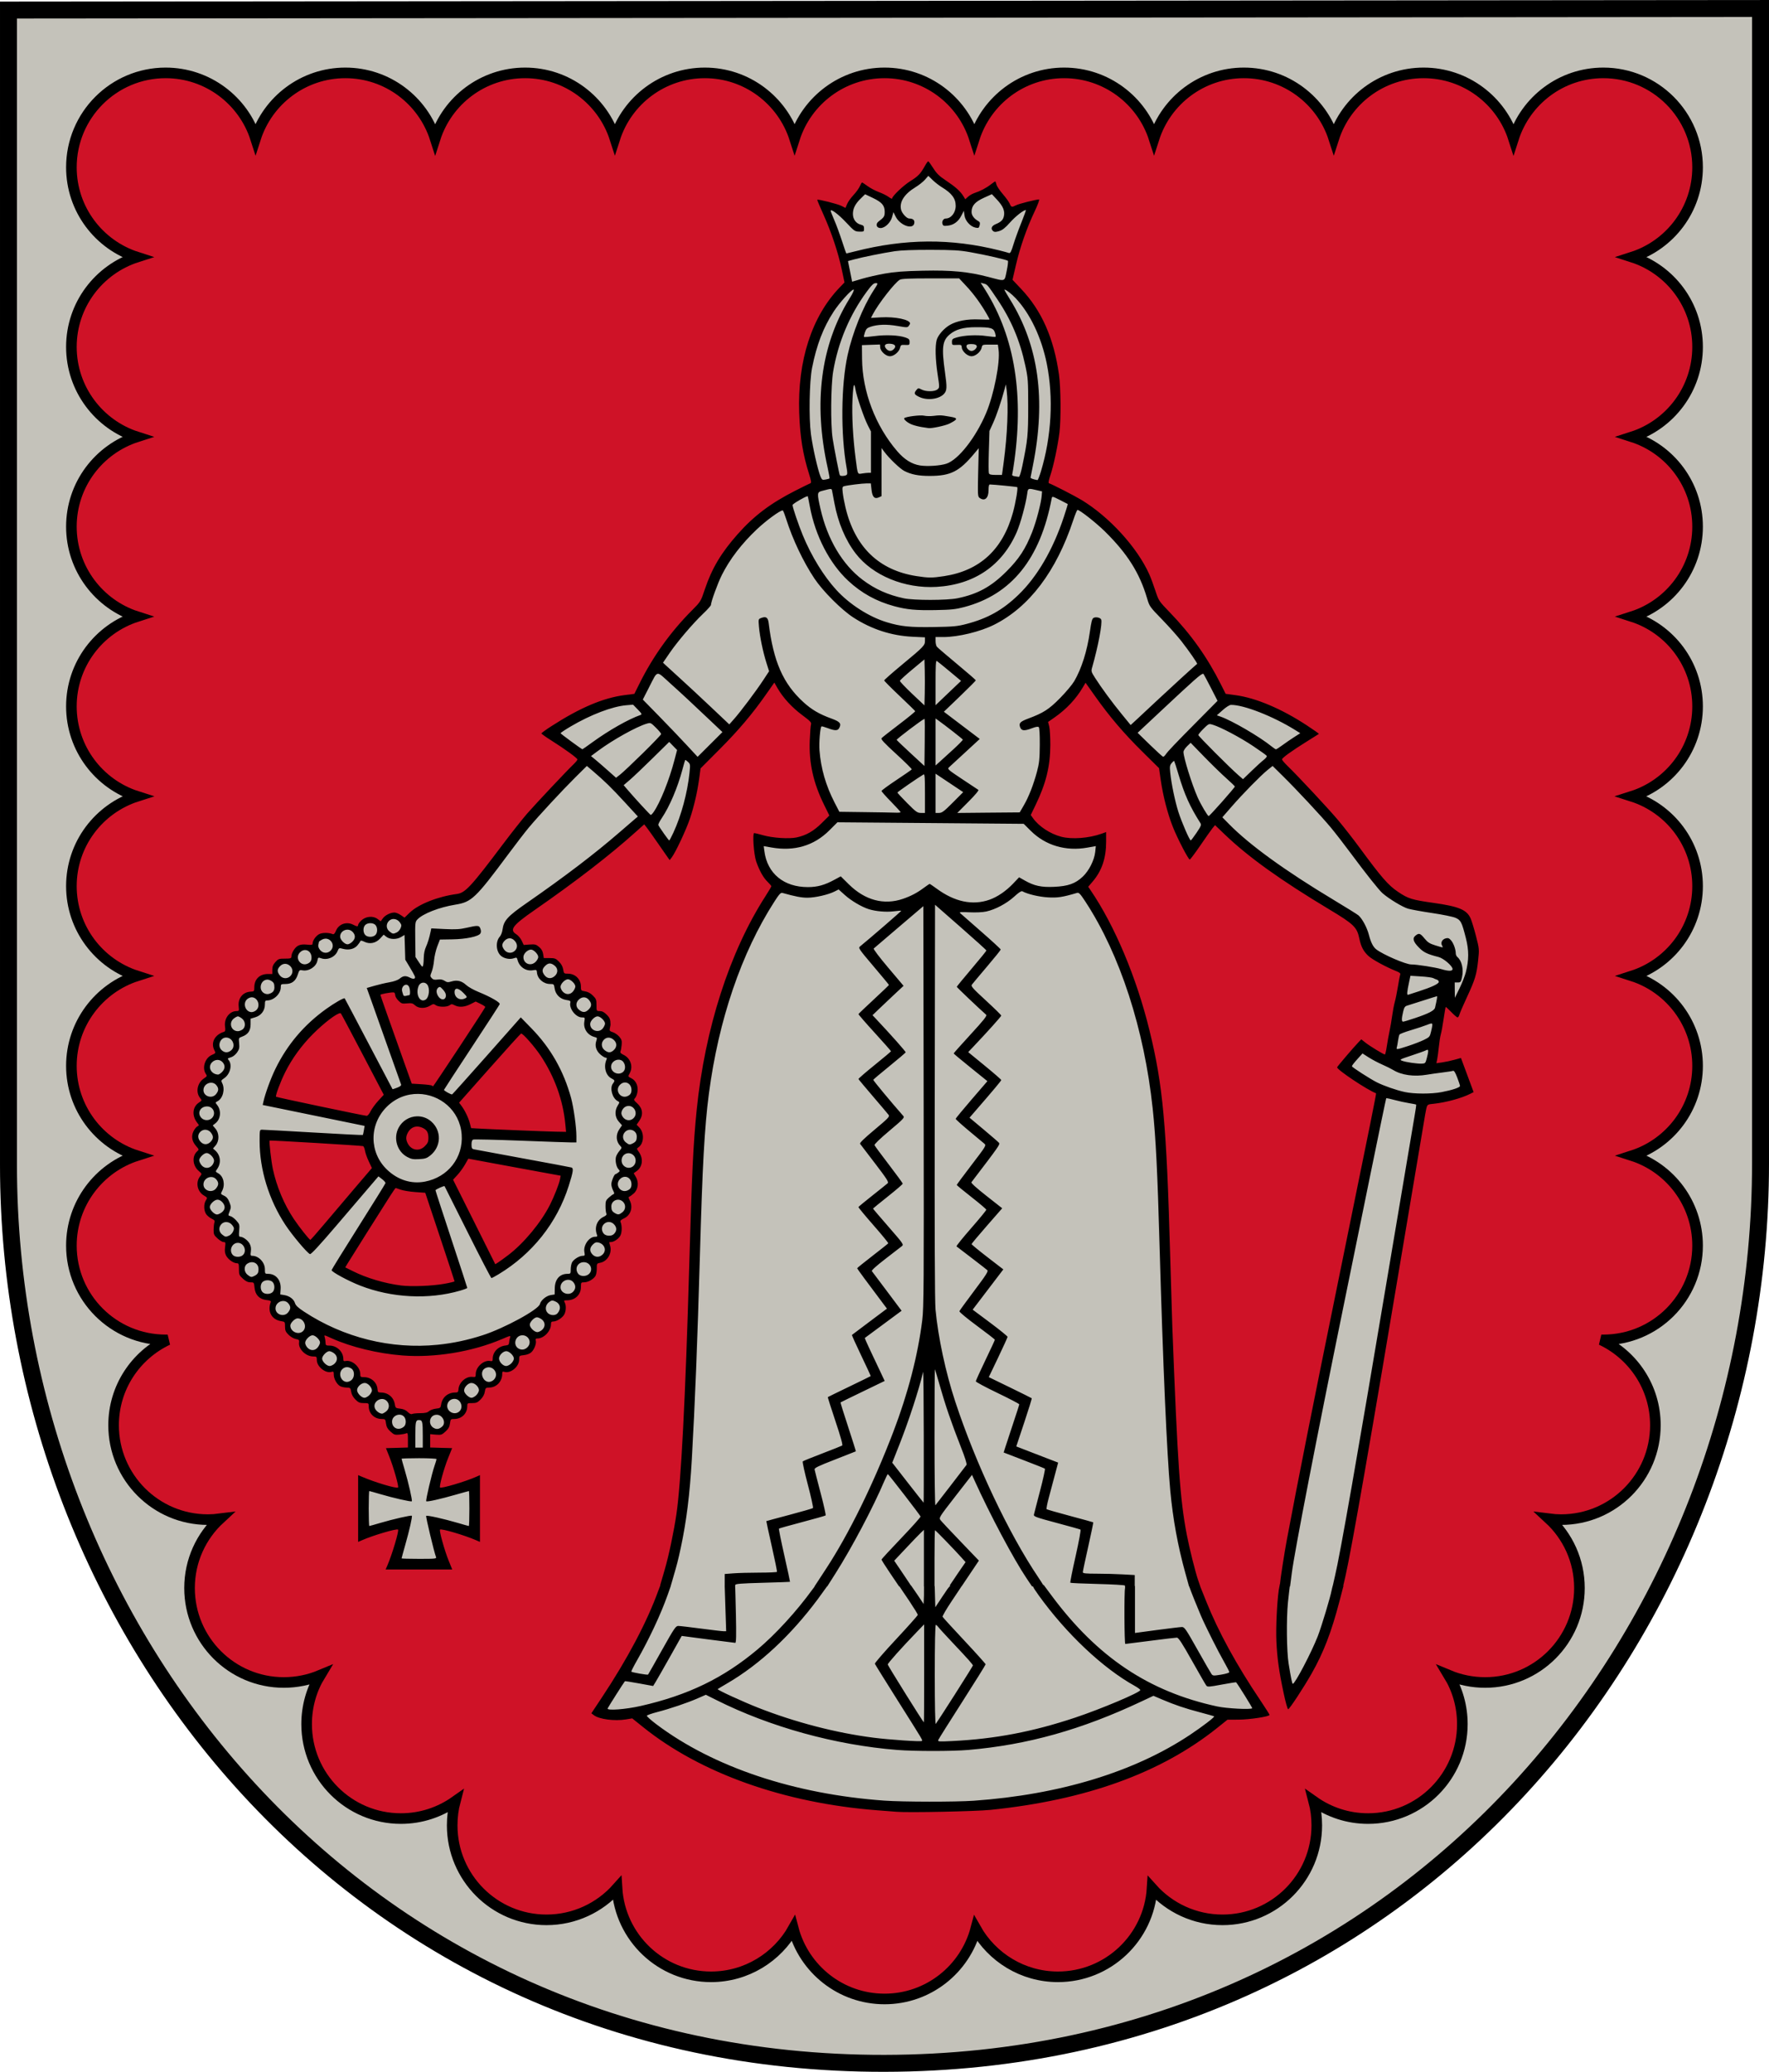
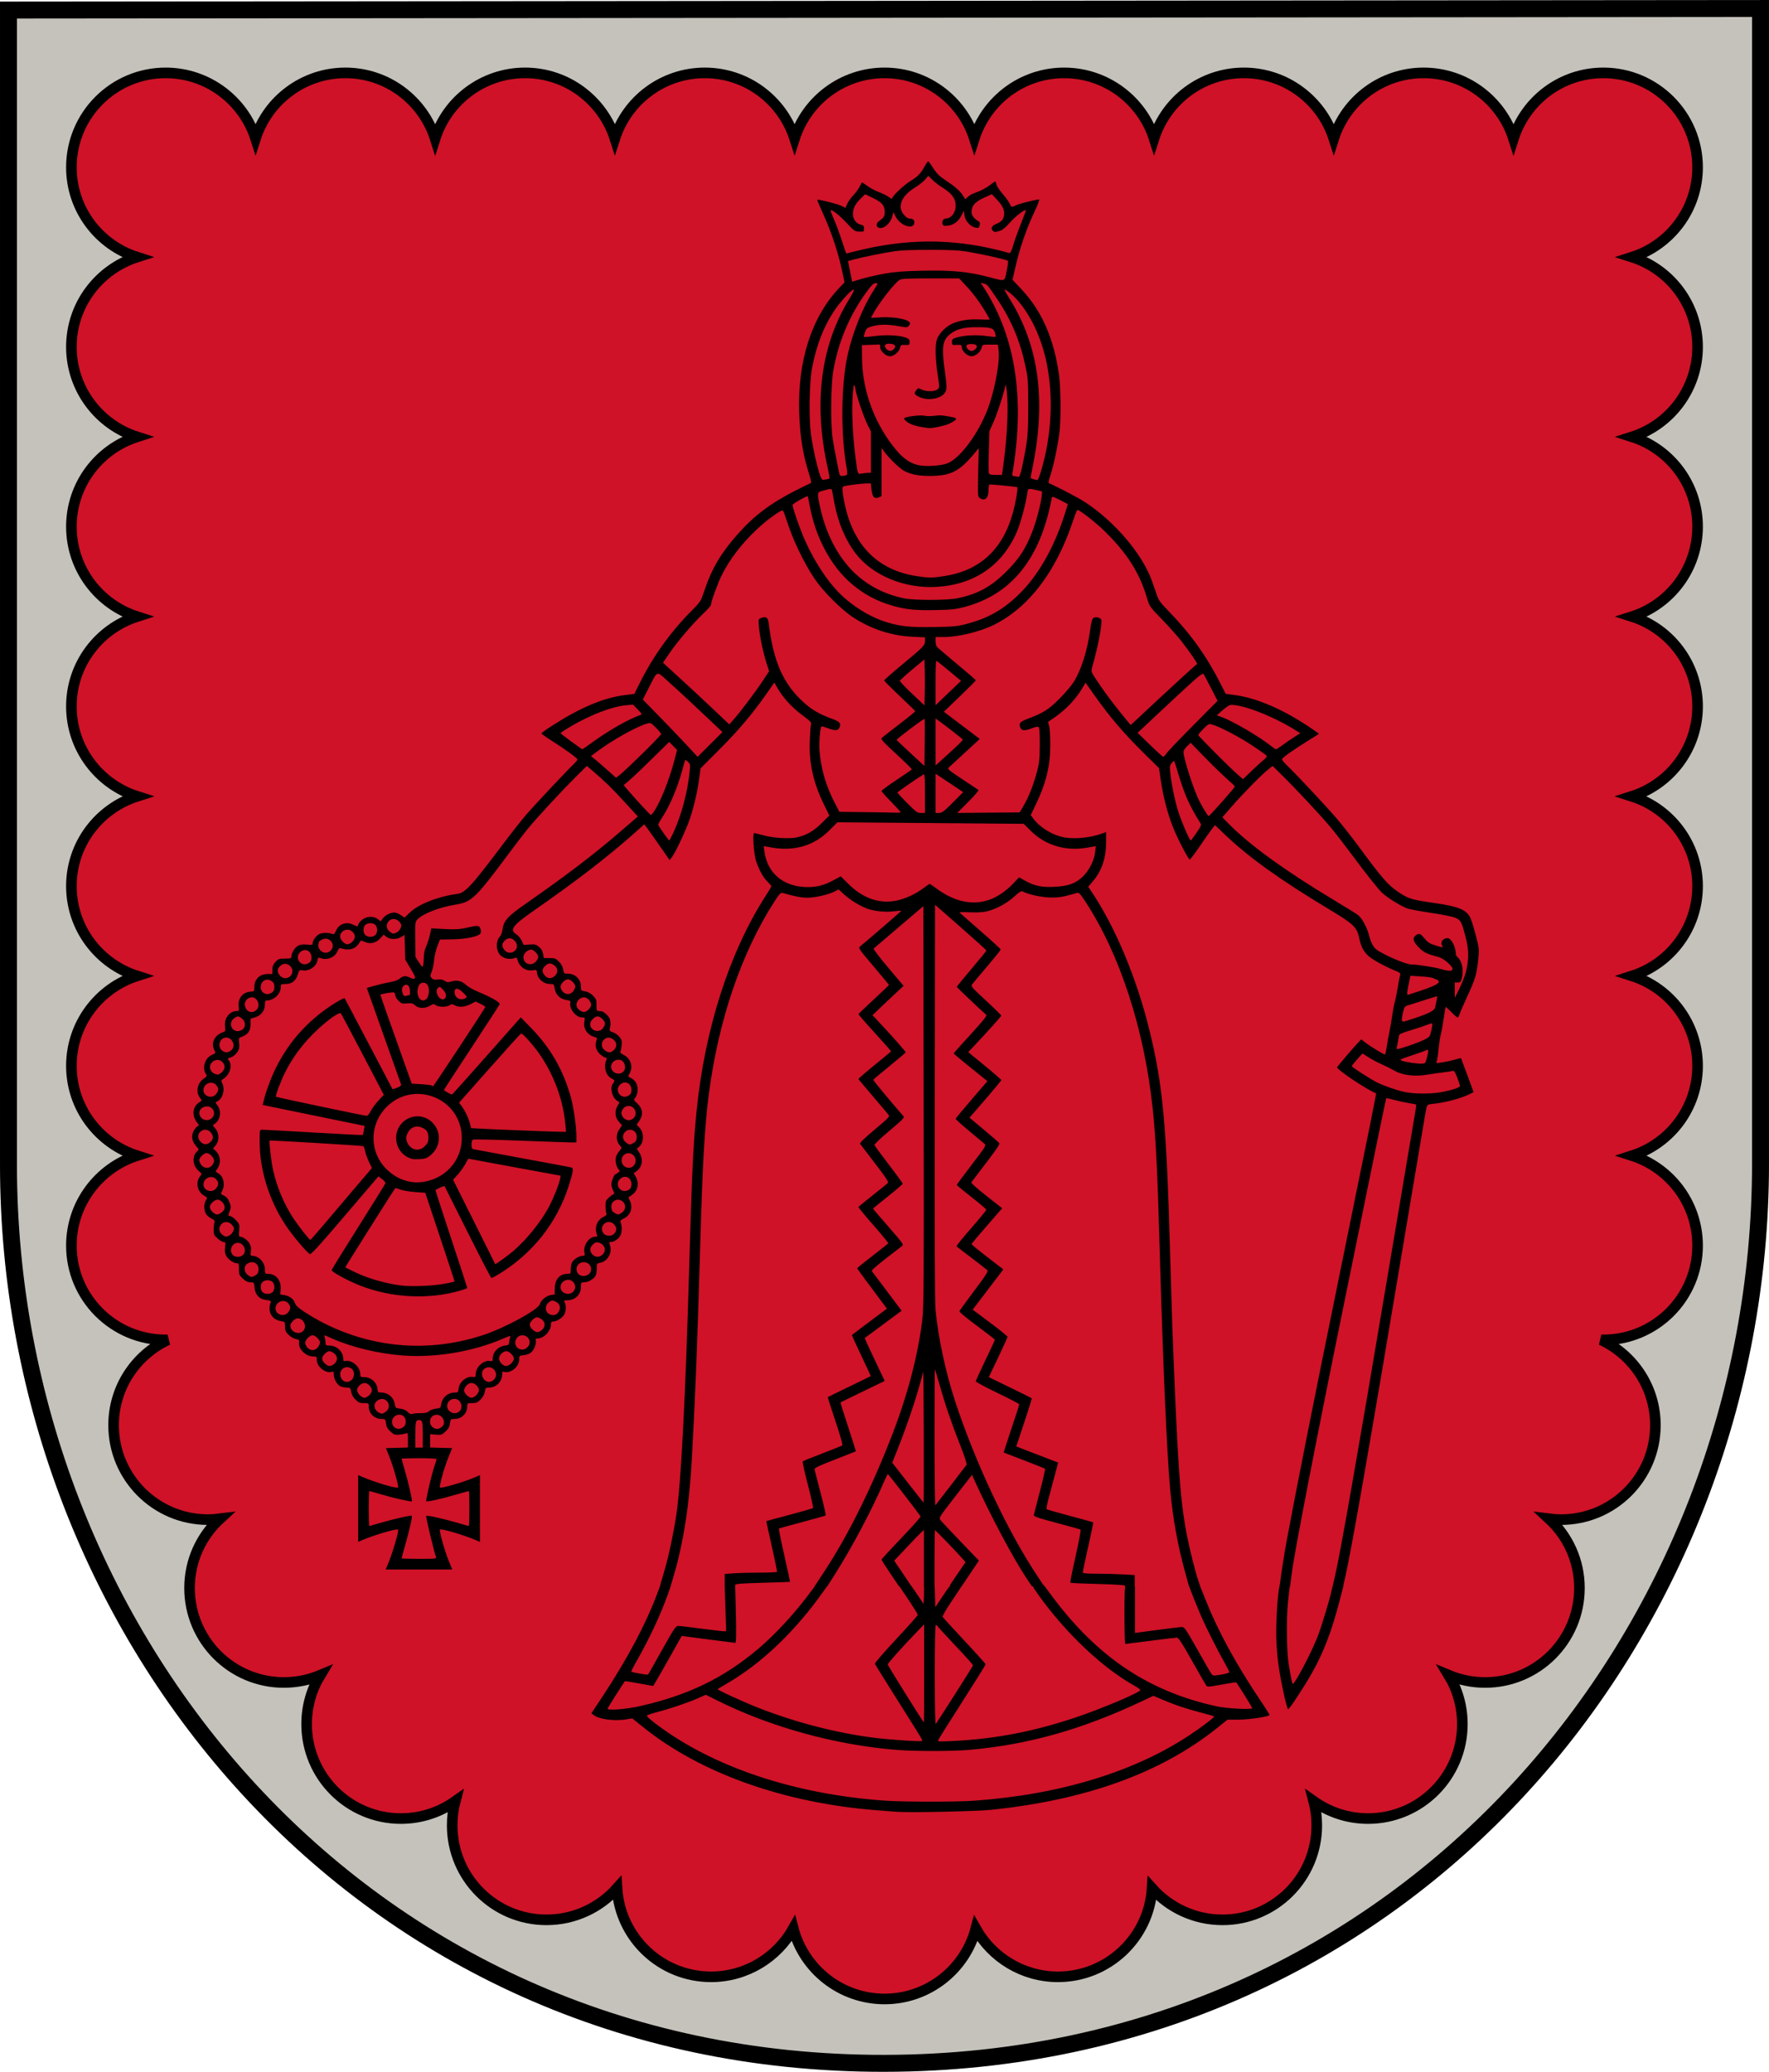
<svg xmlns="http://www.w3.org/2000/svg" xmlns:ns1="http://www.inkscape.org/namespaces/inkscape" xmlns:ns2="http://sodipodi.sourceforge.net/DTD/sodipodi-0.dtd" width="417.424" height="488.845" id="svg2" version="1.1" ns1:version="0.48.5 r10040" ns2:docname="Kuldīgas novads.svg">
  <defs id="defs4" />
  <ns2:namedview id="base" pagecolor="#f6f3f1" bordercolor="#666666" borderopacity="1.0" ns1:pageopacity="0" ns1:pageshadow="2" ns1:zoom="1" ns1:cx="220.69933" ns1:cy="305.57737" ns1:document-units="px" ns1:current-layer="layer1" showgrid="false" showborder="true" ns1:window-width="1920" ns1:window-height="1017" ns1:window-x="-8" ns1:window-y="-8" ns1:window-maximized="1" ns1:object-nodes="true" ns1:snap-smooth-nodes="true" fit-margin-top="0" fit-margin-left="0" fit-margin-right="0" fit-margin-bottom="0" ns1:showpageshadow="false" />
  <g ns1:label="Layer 1" ns1:groupmode="layer" id="layer1" transform="translate(-101.238,-210.362)">
    <path style="color:#000000;fill:#c4c2ba;fill-opacity:1;stroke:#000000;stroke-width:4;stroke-linecap:butt;stroke-linejoin:miter;stroke-miterlimit:4;stroke-opacity:1;stroke-dasharray:none;stroke-dashoffset:0;marker:none;visibility:visible;display:inline;overflow:visible;enable-background:accumulate" d="m 103.238,212.737 c 0,0 0,162.217 0,272.525 0,110.309 82.731,212.132 206.712,211.945 123.981,-0.188 206.712,-102.011 206.712,-212.32 0,-110.309 0,-272.525 0,-272.525 z" id="path4337" ns1:connector-curvature="0" ns2:nodetypes="cszscc" />
    <path ns1:connector-curvature="0" id="path4533" d="m 140.332,227.56 c -12.295,0 -22.246,9.983 -22.246,22.278 0,9.922 6.497,18.313 15.464,21.189 -8.967,2.875 -15.464,11.267 -15.464,21.189 0,9.922 6.496,18.345 15.464,21.22 -8.967,2.875 -15.464,11.267 -15.464,21.189 0,9.922 6.496,18.345 15.464,21.22 -8.967,2.875 -15.464,11.267 -15.464,21.189 0,9.935 6.509,18.356 15.495,21.22 -8.981,2.867 -15.495,11.257 -15.495,21.189 0,9.922 6.497,18.313 15.464,21.189 -8.967,2.875 -15.464,11.298 -15.464,21.22 0,9.922 6.497,18.313 15.464,21.189 -8.967,2.875 -15.464,11.298 -15.464,21.22 0,12.295 9.952,22.246 22.246,22.246 0.166,0 0.333,0.004 0.498,0 -7.556,3.559 -12.788,11.225 -12.788,20.131 0,12.295 9.952,22.278 22.246,22.278 0.961,0 1.903,-0.069 2.831,-0.187 -4.404,4.067 -7.156,9.867 -7.156,16.335 0,12.295 9.952,22.278 22.246,22.278 3.036,0 5.951,-0.611 8.587,-1.711 -2.045,3.366 -3.205,7.317 -3.205,11.543 0,12.295 9.952,22.278 22.246,22.278 4.778,0 9.192,-1.514 12.819,-4.076 -0.478,1.815 -0.716,3.728 -0.716,5.694 0,12.295 9.952,22.278 22.246,22.278 6.611,0 12.569,-2.891 16.646,-7.467 0.707,11.658 10.349,20.909 22.184,20.909 8.338,0 15.601,-4.602 19.415,-11.388 2.504,9.554 11.192,16.615 21.531,16.615 10.329,0 19.017,-7.044 21.531,-16.584 3.82,6.765 11.061,11.357 19.384,11.357 11.825,0 21.493,-9.234 22.215,-20.877 4.076,4.557 10.02,7.436 16.615,7.436 12.295,0 22.246,-9.983 22.246,-22.278 0,-1.966 -0.237,-3.878 -0.716,-5.694 3.627,2.562 8.041,4.076 12.819,4.076 12.295,0 22.246,-9.983 22.246,-22.278 0,-4.226 -1.16,-8.177 -3.205,-11.543 2.637,1.1 5.552,1.711 8.587,1.711 12.295,0 22.246,-9.983 22.246,-22.278 0,-6.468 -2.752,-12.268 -7.156,-16.335 0.928,0.118 1.871,0.187 2.831,0.187 12.295,0 22.246,-9.983 22.246,-22.278 0,-8.906 -5.232,-16.571 -12.788,-20.131 0.165,0.004 0.332,0 0.498,0 12.295,0 22.246,-9.952 22.246,-22.246 0,-9.92 -6.469,-18.343 -15.433,-21.22 8.964,-2.877 15.433,-11.269 15.433,-21.189 0,-9.92 -6.468,-18.343 -15.433,-21.22 8.964,-2.877 15.433,-11.269 15.433,-21.189 0,-9.941 -6.501,-18.329 -15.495,-21.189 8.998,-2.857 15.495,-11.276 15.495,-21.22 0,-9.92 -6.469,-18.312 -15.433,-21.189 8.965,-2.876 15.433,-11.299 15.433,-21.22 0,-9.92 -6.469,-18.312 -15.433,-21.189 8.965,-2.876 15.433,-11.299 15.433,-21.22 0,-9.92 -6.469,-18.312 -15.433,-21.189 8.964,-2.877 15.433,-11.269 15.433,-21.189 0,-12.295 -9.952,-22.278 -22.246,-22.278 -9.93,0 -18.32,6.516 -21.189,15.495 -2.865,-8.984 -11.286,-15.495 -21.22,-15.495 -9.92,0 -18.312,6.5 -21.189,15.464 -2.876,-8.965 -11.299,-15.464 -21.22,-15.464 -9.92,0 -18.312,6.5 -21.189,15.464 -2.877,-8.964 -11.3,-15.464 -21.22,-15.464 -9.92,0 -18.312,6.5 -21.189,15.464 -2.877,-8.964 -11.269,-15.464 -21.189,-15.464 -9.92,0 -18.343,6.499 -21.22,15.464 -2.877,-8.964 -11.269,-15.464 -21.189,-15.464 -9.92,0 -18.343,6.499 -21.22,15.464 -2.877,-8.964 -11.269,-15.464 -21.189,-15.464 -9.934,0 -18.354,6.511 -21.22,15.495 -2.868,-8.979 -11.258,-15.495 -21.189,-15.495 -9.92,0 -18.312,6.5 -21.189,15.464 -2.876,-8.965 -11.299,-15.464 -21.22,-15.464 z" style="color:#000000;fill:#cf1227;fill-opacity:1;stroke:#000000;stroke-width:2.5;stroke-miterlimit:4;stroke-dasharray:none;marker:none;visibility:visible;display:inline;overflow:visible;enable-background:accumulate" />
    <g id="g3565" transform="matrix(0.25,0,0,0.25,198.521,349.641)">
-       <path id="path4075" d="m 487.156,-397.844 -0.375,0.625 c -4.548,8.684 -13.151,13.531 -20.781,19.031 -4.321,3.647 -8.323,7.878 -11.562,12.562 -6.726,0.104 -11.079,-6.126 -17.5,-7.281 -3.95,-1.401 -7.997,-4.845 -11.281,-5.969 -4.551,8.226 -13.025,13.896 -14.5,23.75 -6.823,-4.323 -14.63,-6.658 -22.469,-8.344 10.742,23.712 19.227,48.554 23.625,74.281 -32.324,29.499 -44.429,75.409 -43.219,118.344 0.154,23.183 4.429,46.139 11.406,68.031 -0.445,7.432 -10.21,7.608 -14.969,11.094 -39.4,19.05 -73.223,52.492 -86.719,94.844 -3.682,15.349 -18.884,23.191 -27.438,35.5 -15.988,19.073 -28.692,40.454 -39.156,62.906 -30.727,1.618 -58.793,16.456 -83.844,33.562 10.388,7.388 22.778,13.207 31.094,22.906 1.235,7.121 -7.151,10.088 -10.469,15.156 -23.955,24.37 -46.827,49.797 -66.844,77.438 -10.308,13.037 -19.232,27.89 -32.812,37.656 -9.389,4.331 -20.317,3.475 -29.688,8 -10.162,3.672 -19.658,9.607 -26.469,17.969 -4.243,-3.617 -10.925,-8.91 -16.156,-3.781 -2.62,2.194 -4.026,5.32 -6.188,7.938 -3.495,-5.838 -13.652,-9.076 -17.562,-2.188 -0.974,4.256 -5.937,6.593 -9.438,3.406 -4.347,-2.369 -11.192,-1.587 -12.406,4.094 -1.711,4.332 -6.777,6.272 -10.781,3.719 -5.331,-1.338 -11.053,2.455 -11.219,8.094 -3.808,7.102 -13.978,-1.149 -17.781,5.906 -2.089,3.865 -1.968,9.936 -7.594,10.094 -4.324,0.272 -10.476,-0.962 -11.906,4.406 -0.295,3.765 0.959,11.605 -5.312,10 -5.925,-1.033 -13.379,2.997 -11.812,9.875 0.147,4.74 -4.186,7.937 -8.688,7.062 -5.996,1.157 -7.317,8.266 -5.875,13.312 -0.381,5.061 -6.256,4.755 -9.688,6.062 -5.187,3.559 -2.69,10.387 -3.969,15.312 -2.767,4.729 -11.348,4.232 -10.906,11.031 0.63,4.142 4.292,9.437 -0.781,12.25 -4.349,1.647 -8.49,5.401 -7.469,10.5 1.05,3.987 4.064,8.52 -0.406,11.594 -4.88,2.351 -7.921,8.422 -4.656,13.312 3.454,3.177 2.623,8.264 -1.281,10.5 -6.081,2.843 -3.856,10.639 -0.344,14.625 3.832,4.107 -1.028,7.669 -3.812,10.406 -3.65,6.058 3.609,10.575 5.062,15.812 -0.346,4.657 -6.678,7.132 -4.469,12.281 1.236,5.027 9.648,8.147 6.281,14.031 -3.882,3.762 -3.925,10.4 0.781,13.375 3.714,1.801 6.95,5.729 4.344,9.875 -3.613,4.388 -1.073,10.858 3.969,12.781 6.739,2.676 3.05,10.177 3.344,15.375 1.073,5.185 7.691,5.229 10.375,8.531 2.018,5.224 -2.071,12.497 4.094,15.75 3.881,1.84 9.646,2.333 9.406,7.906 0.041,3.896 -0.383,8.571 3.656,10.562 3.423,1.61 9.496,0.497 10.469,5.594 0.004,5.382 2.256,12.889 9,12.25 4.482,-0.231 9.061,4.282 6.156,8.625 -2.28,6.192 3.606,12.444 9.906,11.781 5.606,1.579 3.402,8.475 5.344,12.312 2.945,5.068 12.155,3.283 12.312,10.156 -1.246,6.584 5.575,10.583 11.281,10.625 6.063,-0.216 4.851,6.889 6.5,10.438 2.541,3.946 7.511,4.302 11.438,3.812 5.712,2.426 1.789,10.089 6.375,13.344 4.077,2.548 11.702,0.04 12.875,6.469 0.792,4.937 4.107,10.976 10.031,9.688 4.812,-0.688 8.206,3.873 7.219,8.312 0.929,5.469 7.144,7.462 11.906,7.125 6.061,2.254 2.771,10.784 8.344,13.594 5.062,3.191 13.244,-4.374 16.156,2.75 1.491,4.869 0.27,10.218 0.312,15.156 -2.967,6.102 -10.973,1.771 -16,3.406 -3.213,-1.657 -3.188,0.586 -1.594,2.812 3.663,10.197 7.966,20.602 8.625,31.594 -4.229,6.142 -11.82,1.164 -17.406,0.344 -6.876,-2.05 -13.694,-4.346 -20.344,-7.125 l 0,51.031 c 11.184,-4.099 22.761,-9.247 34.688,-9.5 5.815,2.845 1.821,9.861 1.031,14.406 -2.271,7.78 -4.62,15.575 -7.688,23.094 l 50.844,0 c -4.102,-11.2 -9.137,-22.777 -9.438,-34.656 3.137,-5.94 10.361,-1.644 15.188,-0.906 7.549,2.118 15.092,4.536 22.375,7.531 l 0,-50.969 c -11.277,3.996 -22.978,9.507 -34.969,9.375 -5.636,-3.239 -1.294,-10.193 -0.75,-14.938 2.055,-7.534 4.573,-14.876 7.531,-22.094 -6.272,-0.154 -12.542,-0.362 -18.812,-0.562 l 0,-20.781 c 5.924,-0.119 14.179,3.648 17.75,-3.219 1.234,-4.186 1.757,-11.311 7.875,-10.75 5.944,1.014 10.643,-5.329 9.656,-10.844 1.587,-5.705 8.265,-3.276 12.156,-5.031 5.521,-2.877 2.691,-12.601 9.719,-13.406 5.774,0.189 11.662,-3.601 10.812,-9.938 -0.153,-4.409 4.487,-6.527 8.219,-5.094 6.108,-0.372 8.522,-7.266 8.562,-12.344 3.056,-5.739 12.225,-1.633 14.219,-8.312 1.39,-3.749 -0.591,-9.746 4.625,-10.844 6.003,0.131 10.405,-5.029 10.656,-10.812 0.193,-7.289 9.941,-3.986 12.531,-9.625 3.099,-4.038 -0.755,-8.903 0.219,-12.875 2.851,-5.425 10.94,-0.841 13.812,-6.344 2.592,-4.436 -0.051,-12.662 6.844,-13.5 4.63,0.327 10.417,-2.675 9.406,-8.094 -0.489,-4.495 1.454,-10.315 6.75,-10.125 6.022,-1.939 8.148,-9.374 5.25,-14.594 -0.724,-6.143 7.303,-4.298 9.906,-7.781 3.73,-4.366 0.38,-10.227 1.062,-14.812 2.415,-5.119 11.051,-5.407 9.938,-12.25 -1.325,-4.357 -5.054,-10.478 0.812,-13.188 5.541,-2.539 6.688,-9.618 3.062,-14.25 -2.15,-3.083 -4.664,-6.072 0.312,-7.062 5.886,-3.029 7.554,-11.211 2.594,-15.969 -2.69,-3.26 -1.03,-7.611 2.344,-9.469 3.934,-5.11 0.724,-12.934 -4.688,-15.719 1.17,-5.571 8.713,-11.26 3.969,-16.906 -3.668,-2.692 -8.35,-8.334 -3.875,-12.656 3.508,-5.248 0.055,-12.619 -5.781,-14.312 -4.499,-4.884 3.447,-9.947 0.688,-15.156 -2.259,-5.256 -11.57,-6.276 -9.562,-13.344 1.688,-4.096 1.782,-9.976 -3.094,-11.719 -4.063,-1.327 -8.422,-4.299 -7.031,-9.156 2.279,-5.855 -2.003,-12.274 -8.375,-11.906 -7.381,-1.744 -1.951,-11.271 -6.188,-15.188 -3.527,-4.242 -14.199,-2.435 -12.625,-10.75 0.135,-5.729 -5.551,-10.245 -11.125,-9 -7.717,-0.926 -4,-12.555 -11.344,-14.312 -4.101,-1.015 -8.362,-0.071 -12.531,-0.344 0.834,-5.734 -2.134,-14.951 -9.469,-12.719 -5.083,1.623 -11.424,-0.934 -11.625,-6.812 -3.458,-4.141 -11.574,-8.719 -7.031,-15.156 8.342,-11.883 22.437,-17.649 33.438,-26.719 32.564,-23.078 64.356,-47.533 93.625,-74.594 8.809,10.092 15.45,21.814 23.656,32.344 14.538,-24.684 22.556,-52.856 25.25,-81.219 25.963,-25.257 51.564,-51.851 70.781,-82.781 4.625,-3.373 7.789,3.608 9.219,6.969 7.082,13.352 20.26,21.841 31.031,31.875 2.788,5.489 -0.896,11.731 -0.125,17.594 -1.603,24.924 5.995,49.508 18.281,70.875 0.792,6.471 -6.913,8.926 -9.844,13.469 -11.861,12.143 -29.965,15.924 -46.281,12.969 -5.089,-0.275 -11.211,-2.739 -15.406,-2.719 -0.433,15.42 4.479,31.272 15.938,42.031 3.097,6.401 -4.57,11.009 -6.531,16.531 -43.215,69.821 -61.519,152.452 -65.656,233.844 -4.466,76.277 -4.522,152.726 -8.438,229.031 -2.099,43.79 -3.108,87.856 -10.438,131.156 -6.443,37.924 -18.682,74.942 -37.531,108.469 -11.6,21.807 -24.864,42.727 -38.688,63.188 10.34,5.647 22.495,2.945 33.562,2.375 7.113,2.485 11.296,9.352 17.812,13.031 64.659,48.395 145.566,69.184 225.156,74.219 31.512,1.54 63.14,0.772 94.594,-1.531 65.962,-6.365 132.486,-23.388 188.5,-59.656 11.818,-7.631 23.14,-16.172 33.781,-25.25 11.791,0.143 23.662,-0.178 35.188,-2.656 C 769.814,1009.539 739.028,956.241 728.031,896.656 719.098,852.071 718.615,806.374 716,761.094 712.639,687.506 711.497,613.839 708.25,540.25 705.965,494.786 701.428,449.254 689.125,405.344 677.854,363.779 661.562,323.264 638.062,287.062 c -3.12,-2.845 -5.968,-8.507 -1.594,-11.625 10.974,-10.759 15.267,-26.716 14.5,-41.719 -20.193,7.285 -45.353,6.06 -61.719,-9.125 -4.003,-3.503 -7.325,-7.683 -10.125,-12.188 12.873,-23.507 21.636,-50.111 18.781,-77.312 -0.276,-4.319 -0.95,-8.491 -2.438,-12.531 16.911,-10.265 31.273,-24.804 39.594,-42.969 20.199,30.837 44.004,58.754 71,83.719 5.86,6.751 3.104,16.448 5.844,24.438 3.972,20.967 11.414,41.412 22.219,59.812 7.769,-10.516 14.612,-21.88 23.25,-31.844 36.723,38.281 82.856,65.234 127.594,92.969 7.853,5.249 13.108,13.948 13.688,23.281 4.194,12.566 17.981,17.763 29.188,22.562 4.321,1.657 10.093,4.509 8.312,10.062 -4.798,23.687 -9.007,47.628 -13.469,71.531 0.501,5.468 -5.937,7.443 -9.5,4.281 -5.639,-3.729 -11.809,-6.787 -17.062,-11.156 -6.242,6.756 -12.372,13.39 -17.812,20.812 11.014,8.677 22.682,16.425 35.531,22.156 -5.274,34.73 -13.658,68.892 -20.156,103.406 -23.021,113.763 -47.223,227.312 -67.719,341.562 -5.562,31.724 -8.942,64.163 -4.406,96.281 1.234,11.487 4.031,23.455 6.594,34.344 20.801,-29.098 35.858,-62.275 43.719,-97.219 13.131,-53.454 20.621,-108.17 30.625,-162.312 17.465,-100.855 33.565,-202.042 51.375,-302.781 4.067,-7.125 13.892,-4.126 20.406,-6.625 7.724,-1.524 15.392,-3.814 22.469,-7.219 l -9.375,-25.344 c -8.467,2.38 -17.177,3.695 -25.906,4.75 3.487,-15.797 4.726,-32.026 8.156,-47.781 0.575,-4.742 1.283,-9.48 2.875,-14 5.793,-0.936 9.476,4.26 12.844,7.969 7.012,-17.246 17.134,-33.891 17.187,-53.031 0.382,-11.969 -4.058,-23.695 -8.25,-34.656 C 987.158,300.615 974.311,301.519 964.125,299.094 948.75,297.552 932.445,294.035 921.406,282.5 902.459,264.775 889.92,241.447 872.75,221.969 c -17.272,-21.058 -37.068,-39.799 -55.219,-60.062 -2.289,-6.533 6.011,-9.6 9.875,-12.906 6.867,-4.868 14.166,-9.213 21.312,-13.75 -24.848,-17.142 -53.076,-31.715 -83.625,-33.781 -14.663,-32.443 -35.912,-61.553 -61.062,-86.531 -8.377,-11.373 -8.743,-26.555 -17.094,-38 -18.539,-31.977 -48.064,-56.788 -81.75,-71.594 -3.993,-1.994 -9.667,-3.631 -8.344,-9.094 1.344,-7.238 4.764,-13.905 5.781,-21.312 6.945,-30.923 7.226,-63.842 0.812,-94.938 -6.027,-26.337 -19.017,-51.644 -39.469,-69.406 -3.364,-6.583 1.927,-13.714 2.312,-20.469 4.441,-18.615 11.583,-36.476 19.344,-53.938 -7.094,1.017 -13.818,5.279 -20.781,5.5 -5.37,-2.084 -5.38,-9.163 -9.938,-12.344 -2.702,-2.299 -4.749,-7.463 -7,-8.594 -7.495,5.74 -17.393,7.301 -24.219,13.844 -4.176,2.333 -6.403,-2.712 -7.75,-5.688 -8.015,-10.624 -22.546,-14.576 -28.781,-26.75 z M -18.125,375.469 c 1.829,0.003 3.735,0.682 4.719,2.281 0.815,4.12 3.837,10.39 9.219,7.938 6.37,-1.85 10.71,7.064 16.844,3.75 3.992,-2.32 8.348,-3.796 12.5,-1 5.268,2.866 9.819,-3.05 15.062,-1.25 6.42,4.816 13.584,-1.37 20.062,-2.812 4.378,1.849 12.64,3.458 12.562,10.031 -16.491,26.443 -33.804,52.324 -51.438,78.031 -8,-2.65 -16.457,-2.3 -24.781,-3 -10.345,-29.397 -21.155,-58.637 -31.062,-88.156 3.065,-5.602 10.174,-4.848 15.531,-5.781 0.255,-0.027 0.52,-0.032 0.781,-0.031 z m -50.219,19.625 c 1.184,-0.053 2.317,0.347 3.375,0.875 14.192,24.7 26.717,50.291 40.125,75.438 4.37,3.993 0.061,9.686 -3.656,12.219 -5.51,4.376 -6.614,12.786 -13.156,16.156 -25.349,-3.437 -50.735,-10.059 -76,-15.188 -4.852,-2.221 -12.986,-0.085 -14.906,-6.438 4.166,-20.422 15.602,-38.979 29.062,-54.75 10.253,-10.66 20.545,-22.621 34.656,-28.25 0.172,-0.026 0.331,-0.055 0.5,-0.062 z m 170.594,19.25 c 1.045,-0.114 2.087,0.185 3.031,0.688 28.009,25.094 42.729,62.866 44.188,100.156 -32.398,-0.536 -64.772,-2.019 -97.125,-3.75 C 50.459,501.114 46.054,491.25 38.938,483.469 55.571,464.951 71.915,445.97 88.594,427.625 93.361,423.61 96.567,416.957 102.25,414.344 z M 4.906,502.062 c 8.912,-0.04 15.705,7.761 14.344,16.812 -0.92,11.258 -16.822,17.567 -24.5,8.781 -8.703,-7.723 -3.23,-24.379 8.344,-25.469 0.611,-0.074 1.218,-0.122 1.812,-0.125 z m -140.094,13.344 c 24.12,0.656 48.216,2.546 72.312,3.969 6.371,1.589 13.89,-1.263 19.562,2.812 3.912,7.43 5.198,16.491 10.031,23.656 -17.579,20.49 -35.007,41.114 -52.5,61.688 -3.824,3.117 -6.372,11.007 -12.781,8.906 -22.615,-23.543 -36.914,-54.773 -39.594,-87.406 0.219,-4.413 -3.015,-11.725 2.969,-13.625 z M 50.844,532 c 26.707,4.901 53.406,9.92 80.125,14.75 4.406,1.479 12.383,-0.126 13.438,6.031 -9.228,37.2 -34.933,69.421 -67.688,89 -14.332,-28.761 -28.68,-57.514 -43.062,-86.25 6.755,-6.338 12.272,-14.002 16.469,-22.312 l 0.219,-0.344 0.5,-0.875 z M -16.125,559.875 c 9.916,3.795 20.715,4.333 31.312,4.938 3.862,11.512 7.696,23.042 11.531,34.562 5.473,18.603 13.319,36.369 17.469,55.281 -5.625,2.719 -11.864,3.802 -18.062,4.531 -32.704,5.328 -66.482,-2.326 -94.969,-18.531 8.722,-14.787 18.067,-29.217 27.281,-43.688 8.31,-12.105 14.582,-26.171 24.656,-36.719 l 0.781,-0.375 z m -66.719,139.5 c 1.707,0.078 3.47,1.111 5.125,1.531 46.863,21.332 102.617,23.383 151.156,5.906 6.274,-1.457 11.577,-5.558 17.812,-6.781 5.261,-0.626 6.059,5.432 4.312,9.25 0.005,4.778 -4.068,7.615 -8.531,7.938 -5.097,0.297 -7.457,5.431 -7.312,10.031 -1.331,6.378 -9.26,2.238 -12.781,6.375 -4.701,2.918 -0.996,10.644 -6.781,12.594 -5.351,-0.969 -11.626,2.008 -12.656,7.844 0.712,5.371 -4.946,7.841 -9.469,7.5 -5.193,0.192 -6.504,5.969 -7.531,10.125 -1.34,4.81 -6.678,3.851 -10.312,5.281 -4.984,4.193 -11.402,3.356 -17.375,4.062 -5.601,2.054 -9.255,-3.029 -14,-4.75 -4.116,0.49 -8.256,-1.785 -9.062,-6.094 -0.071,-4.862 -3.786,-8.691 -8.625,-9.031 -4.943,0.802 -8.152,-3.349 -8.312,-7.844 -0.178,-5.405 -6.233,-6.977 -10.688,-6.844 -6.45,-0.609 -3.97,-8.572 -7.625,-12.188 -2.62,-4.202 -7.623,-1.846 -11.312,-3.75 -3.593,-3.163 -1.438,-10.229 -6.688,-12.562 -4.128,-1.572 -12.055,-0.161 -12.219,-6.75 -0.212,-3.803 -3.204,-10.028 2.156,-11.812 0.242,-0.032 0.475,-0.042 0.719,-0.031 z" style="color:#000000;fill:#c4c2ba;fill-opacity:1;fill-rule:evenodd;stroke:none;stroke-width:3;marker:none;visibility:visible;display:inline;overflow:visible;enable-background:accumulate" ns1:connector-curvature="0" />
      <path id="path3011" d="m 486.969,-404.875 c -0.387,0 -1.761,1.913 -3.062,4.25 -4.212,7.566 -6.389,9.818 -13.75,14.406 -6.726,4.192 -17.25,14.251 -17.25,16.469 0,0.534 -1.462,-0.135 -3.25,-1.469 -1.788,-1.334 -5.948,-3.391 -9.219,-4.594 -3.271,-1.202 -8.048,-3.733 -10.625,-5.625 -2.577,-1.892 -4.95,-3.438 -5.281,-3.438 -0.331,0 -1.263,1.555 -2.062,3.469 -0.799,1.913 -3.502,5.673 -6,8.344 -2.498,2.67 -5.218,6.509 -6.062,8.531 l -1.531,3.656 -3.906,-1.969 c -3.546,-1.809 -21.985,-6.452 -22.719,-5.719 -0.172,0.172 2.408,6.363 5.75,13.75 7.535,16.653 13.982,35.961 17.375,52.031 l 2.594,12.25 -4.406,4.562 c -26.475,27.375 -40.053,69.352 -38.344,118.531 0.795,22.866 3.427,39.113 9.344,57.844 1.99,6.3 2.257,8.227 1.25,8.562 -0.716,0.239 -7.162,3.417 -14.344,7.062 -23.337,11.844 -39.084,23.739 -54.5,41.188 C 291.433,-35.198 282.749,-20.606 276.125,-0.875 c -3.854,11.481 -3.849,11.505 -12.312,20 -20.059,20.134 -36.786,43.506 -49.438,69.062 l -4.75,9.562 -9.094,1.156 c -20.279,2.602 -42.146,11.876 -69.375,29.438 -5.088,3.281 -9.25,6.328 -9.25,6.75 0,0.422 4.162,3.386 9.25,6.594 12.799,8.07 24.688,16.708 24.719,17.969 0.014,0.58 -1.608,2.605 -3.594,4.5 -6.308,6.019 -35.575,37.12 -43.75,46.469 -4.328,4.95 -14.664,18 -22.938,29 -30.208,40.162 -35.573,45.948 -43.531,47 -17.826,2.358 -36.194,9.631 -44.5,17.625 l -4.844,4.688 -3.562,-2.406 c -1.95,-1.323 -4.622,-2.406 -5.938,-2.406 -3.8,0 -8.809,2.492 -11,5.5 l -2,2.781 -3.094,-2.281 c -4.239,-3.134 -11.143,-2.432 -15.312,1.562 -1.608,1.541 -2.906,3.403 -2.906,4.125 0,1.7 -1.132,1.651 -4.656,-0.188 -6.16,-3.213 -13.57,-0.7 -16.156,5.469 -1.197,2.856 -2.122,3.838 -3.188,3.406 -3.819,-1.549 -9.799,-1.527 -12.812,0.031 -3.099,1.603 -6.188,6.074 -6.188,8.969 0,1.187 -1.043,1.347 -5.312,0.906 -3.777,-0.39 -6.208,-0.089 -8.375,1.031 -3.07,1.587 -6.308,6.882 -6.312,10.312 -0.002,1.595 -0.847,1.875 -6.094,1.875 -5.603,0 -6.312,0.24 -9,3.25 -2.188,2.45 -2.906,4.261 -2.906,7.25 l 0,4 -4.062,0 c -7.954,0 -12.928,4.881 -12.938,12.688 -0.004,3.655 -0.159,3.823 -3.594,4 -7.28,0.375 -12.02,6.303 -11.156,13.969 0.459,4.076 0.357,4.344 -1.969,4.344 -6.721,0 -11.953,7.021 -10.906,14.656 0.496,3.618 0.274,4.512 -1.156,4.969 -8.743,2.79 -12.563,10.342 -8.844,17.469 1.321,2.531 1.23,2.684 -2.531,4.344 -6.357,2.805 -9.349,12.188 -5.656,17.75 1.386,2.088 1.305,2.353 -1.594,4.281 -6.42,4.271 -8.196,13.095 -3.719,18.625 1.81,2.235 1.795,2.305 -1.281,4.375 -6.008,4.042 -6.653,12.355 -1.5,18.906 1.934,2.458 1.924,2.535 0.062,3.531 -1.046,0.56 -2.677,2.659 -3.625,4.656 -2.226,4.691 -1.368,9.408 2.5,13.812 2.906,3.31 2.896,3.353 0.938,5.125 -4.931,4.463 -4.238,13.294 1.406,18.25 3.267,2.869 3.284,2.953 1.5,5.156 -4.504,5.562 -2.783,14.431 3.531,18.156 3.429,2.023 3.471,2.142 1.906,4.531 -2.219,3.387 -2.048,9.938 0.344,13.219 1.071,1.469 3.391,3.362 5.156,4.188 2.554,1.194 3.084,1.908 2.531,3.5 -0.382,1.1 -0.714,4.153 -0.75,6.812 -0.059,4.343 0.31,5.184 3.656,8.25 2.049,1.878 4.623,3.438 5.75,3.438 1.872,0 1.993,0.421 1.406,4.844 -0.471,3.553 -0.184,5.68 1.031,8.031 1.812,3.504 6.909,7.115 10.062,7.125 1.76,0.003 2,0.654 2,5.562 0,5.163 0.261,5.831 3.719,9 2.716,2.489 4.662,3.438 7.125,3.438 3.342,0 3.392,0.068 3.875,5.094 0.659,6.856 4.569,10.876 11.219,11.625 3.559,0.401 4.519,0.891 4.094,2 -3.363,8.764 0.809,16.497 9.625,17.906 3.8,0.608 3.844,0.679 3.844,5.094 0,3.732 0.541,5.01 3.312,7.781 1.894,1.894 4.82,3.626 6.812,4 3.088,0.579 3.445,0.95 3.125,3.312 -0.831,6.135 6.367,13.188 13.469,13.188 3.052,0 3.281,0.207 3.281,3.406 0,6.23 8.356,12.875 13.969,11.094 1.744,-0.553 2.028,-0.214 2.031,2.656 0.004,3.917 2.977,9.222 6.125,10.906 1.23,0.658 3.919,1.227 5.969,1.281 3.536,0.093 3.752,0.297 4.344,4 0.408,2.549 1.801,5.082 4,7.281 2.847,2.847 4.08,3.375 7.969,3.375 4.461,0 4.594,0.074 4.594,3.031 0,6.804 5.299,11.969 12.312,11.969 3.265,0 3.456,0.191 4,4.25 0.43,3.204 1.469,5.074 4.219,7.594 3.264,2.991 4.136,3.276 8.312,2.906 2.566,-0.227 5.444,-0.756 6.406,-1.188 1.576,-0.706 1.75,-0.087 1.75,6.281 l 0,7.062 -10.375,0.312 -10.375,0.281 3.188,8 c 3.919,9.791 9.15,28.225 8.25,29.125 -1.28,1.28 -21.425,-4.69 -33.938,-10.062 l -3.75,-1.594 0,31.531 0,31.5 3.75,-1.625 c 10.386,-4.58 32.762,-11.175 33.938,-10 1.07,1.07 -5.635,23.587 -10.094,33.875 l -1.625,3.75 31.438,0 31.406,0 -3.406,-8.406 c -3.791,-9.297 -9.071,-28.273 -8.125,-29.219 1.179,-1.179 23.055,5.255 33.969,10 l 3.75,1.625 0,-31.5 0,-31.531 -3.75,1.656 c -10.238,4.515 -32.789,11.18 -33.938,10.031 -0.985,-0.985 3.641,-17.88 7.594,-27.719 l 3.812,-9.438 -10.375,-0.281 -10.344,-0.312 0,-6.281 0,-6.312 5.375,0.469 c 5.01,0.415 5.649,0.191 9.062,-2.938 2.775,-2.543 3.819,-4.382 4.25,-7.594 0.544,-4.059 0.735,-4.25 4,-4.25 7.014,0 12.312,-5.165 12.312,-11.969 0,-2.958 0.133,-3.031 4.594,-3.031 3.889,0 5.122,-0.528 7.969,-3.375 2.199,-2.199 3.592,-4.732 4,-7.281 0.593,-3.706 0.79,-3.907 4.344,-4 6.789,-0.178 12.094,-5.802 12.094,-12.875 0,-2.151 0.332,-2.498 2,-1.969 5.806,1.843 14,-4.872 14,-11.469 0,-3.761 0.038,-3.803 4.562,-4.312 2.82,-0.318 5.48,-1.351 6.969,-2.75 2.78,-2.612 4.892,-8.219 4.156,-11.031 -0.385,-1.474 0.001,-1.938 1.656,-1.938 5.946,0 12.656,-7.025 12.656,-13.25 0,-2.121 0.459,-2.75 2.031,-2.75 2.968,0 7.467,-2.564 9.875,-5.625 2.277,-2.895 2.818,-9.158 1.062,-12.438 -0.919,-1.717 -0.691,-1.938 2.031,-1.938 7.843,0 13.312,-5.239 13.312,-12.719 0,-4.115 0.13,-4.281 3.094,-4.281 3.739,-0.005 9.024,-3.078 10.719,-6.219 0.684,-1.267 1.191,-4.405 1.156,-6.969 -0.06,-4.487 0.079,-4.661 3.219,-5.25 6.748,-1.266 11.354,-9.052 9.406,-15.844 -1.155,-4.029 -1.204,-3.719 0.625,-3.719 2.948,0 7.43,-3.06 9.031,-6.156 1.556,-3.008 1.622,-9.39 0.125,-12.844 -0.463,-1.067 0.457,-2.042 3.219,-3.312 6.389,-2.939 8.83,-10.469 5.469,-16.969 -1.251,-2.419 -1.337,-3.242 -0.375,-3.562 0.691,-0.23 2.583,-1.601 4.219,-3.062 4.067,-3.634 4.911,-10.491 1.938,-15.531 l -2.062,-3.5 2.812,-2.031 c 5.61,-3.994 6.497,-11.854 2.031,-18.125 -2.165,-3.04 -2.154,-3.06 -0.188,-4.438 5.072,-3.553 5.465,-13.547 0.75,-18.469 l -2.625,-2.75 2.656,-3.875 c 3.818,-5.592 3.061,-11.52 -2.031,-16.188 -3.498,-3.205 -3.583,-3.467 -1.969,-5.25 0.933,-1.031 1.916,-3.844 2.188,-6.25 0.61,-5.409 -1.581,-10.063 -5.75,-12.219 -3.485,-1.802 -3.371,-1.478 -1.469,-5.125 3.246,-6.225 0.507,-13.945 -6.031,-17.062 -2.574,-1.227 -3.327,-2.122 -2.812,-3.25 0.389,-0.853 0.87,-3.61 1.094,-6.125 0.34,-3.818 -0.033,-5.09 -2.219,-7.688 -1.44,-1.711 -4.156,-3.621 -6.062,-4.25 -3.082,-1.017 -3.402,-1.437 -2.844,-3.812 0.345,-1.47 0.63,-2.881 0.625,-3.156 -0.102,-5.189 -0.642,-6.611 -3.656,-9.625 -2.404,-2.404 -4.308,-3.375 -6.5,-3.375 -3.098,0 -3.094,-0.029 -3.094,-5.625 0,-5.024 -0.354,-5.948 -3.375,-8.969 -2.232,-2.232 -4.726,-3.576 -7.375,-4 -3.862,-0.618 -3.969,-0.769 -3.969,-4.5 0,-6.901 -5.318,-12.188 -12.219,-12.188 -3.731,0 -3.882,-0.138 -4.5,-4 -0.424,-2.649 -1.768,-5.143 -4,-7.375 -3.002,-3.002 -3.964,-3.344 -8.844,-3.344 l -5.469,0 -0.625,-3.906 c -0.432,-2.704 -1.627,-4.76 -3.844,-6.625 -2.836,-2.386 -3.835,-2.644 -8.844,-2.281 l -5.656,0.406 -1.906,-4.062 c -1.038,-2.23 -3.327,-4.931 -5.094,-6.031 -6.671,-4.154 -3.502,-8.376 16.844,-22.5 39.666,-27.535 71.1,-51.815 95.625,-73.812 l 8.281,-7.406 2.219,2.781 c 1.227,1.542 5.85,8.03 10.25,14.406 4.4,6.376 8.798,12.707 9.781,14.062 l 1.781,2.469 1.938,-2.5 c 3.66,-4.76 13.848,-26.545 17.312,-37 3.937,-11.882 7.022,-25.393 8.719,-38.25 l 1.156,-8.75 17.688,-17.75 c 18.234,-18.279 31.338,-33.78 44.438,-52.531 l 7.531,-10.75 3,5.25 c 5.174,9.012 13.645,18.257 23.156,25.312 7.726,5.73 9.044,7.117 8.469,8.875 -0.374,1.145 -0.916,8.169 -1.188,15.594 -0.775,21.202 3.433,39.863 13.594,60.469 l 4.906,9.969 -7.156,7.094 c -7.651,7.615 -14.649,11.635 -23.781,13.594 -7.1,1.523 -22.514,0.52 -31.594,-2.062 -3.981,-1.132 -7.74,-2.062 -8.375,-2.062 -1.873,0 -0.435,20.379 1.906,27 3.058,8.648 6.721,15.189 10.625,18.938 1.974,1.895 3.594,3.803 3.594,4.25 0,0.447 -2.413,4.551 -5.344,9.094 -33.995,52.697 -57.365,125.253 -65.125,202.219 -3.219,31.922 -4.543,60.131 -7.031,147.5 -3.514,123.366 -7.699,204.075 -12.062,233.688 -2.497,16.948 -7.208,39.335 -11.094,52.625 -1.958,6.697 -3.781,12.975 -4.062,13.938 -0.106,0.362 -0.15,0.645 -0.094,0.875 0.002,0.009 -0.003,0.022 0,0.031 -0.598,1.53 -1.242,3.161 -1.781,4.656 -10.661,29.57 -29.09,64.474 -53.312,100.969 l -9.938,14.969 2.312,1.781 c 4.965,3.847 19.476,5.761 30.281,4 l 5.969,-0.969 10.031,8.062 c 54.255,43.71 133.305,71.853 221,78.656 7.7,0.598 16.025,1.232 18.5,1.438 11.149,0.923 74.468,-0.364 88.625,-1.813 89.965,-9.206 160.78,-34.796 213.906,-77.281 l 9.75,-7.812 10.625,-0.062 c 10.605,-0.076 29.094,-2.923 29.094,-4.469 0,-0.45 -3.717,-6.345 -8.281,-13.125 -22.958,-34.102 -40.035,-65.306 -51.625,-94.344 l -5.531,-13.812 0.062,0 -1.969,-5.75 c -2.732,-7.892 -8.391,-30.529 -10.844,-43.438 -6.343,-33.374 -8.558,-65.308 -13.594,-196.312 -0.296,-7.7 -1.192,-37.625 -2,-66.5 -3.488,-124.661 -6.837,-161.08 -19.594,-213 C 683.565,365.408 663.119,316.766 640.344,283.25 L 638,279.812 l 4.344,-5.094 c 8.55,-10.077 12.562,-22.032 12.562,-37.375 l 0,-9.156 -4.25,1.531 c -11.898,4.274 -28.049,5.514 -38.062,2.906 -10.507,-2.737 -21.163,-9.747 -26.75,-17.594 l -2.094,-2.938 4.469,-9.25 c 9.902,-20.405 13.93,-36.669 14,-56.719 0.026,-7.425 -0.45,-15.383 -1.031,-17.688 l -1.062,-4.188 6.156,-4.281 c 11.154,-7.787 20.259,-17.5 26.75,-28.531 l 2.438,-4.188 8.969,12.656 c 13.534,19.13 27.079,35.029 44.594,52.344 l 15.812,15.625 1.625,11.375 c 2.163,15.029 6.594,32.065 11.531,44.375 4.446,11.084 14.53,30.5 15.844,30.5 0.463,0 4.946,-5.963 9.938,-13.25 4.991,-7.287 10.14,-14.613 11.469,-16.25 l 2.438,-2.969 9.375,8.969 c 22.356,21.355 52.433,42.918 98.344,70.5 23.5,14.118 26.279,16.836 28.531,27.75 1.57,7.606 3.976,12.124 8.75,16.438 3.761,3.398 16.796,10.451 26.062,14.125 3.259,1.292 4.183,2.135 3.719,3.344 -0.34,0.887 -1.308,5.934 -2.156,11.219 -0.849,5.284 -2.193,11.868 -2.969,14.625 -0.776,2.757 -1.873,8.607 -2.469,13 -0.596,4.393 -1.722,10.936 -2.5,14.531 -0.778,3.595 -1.931,10.008 -2.562,14.25 -0.631,4.242 -1.458,7.719 -1.812,7.719 -1.204,0 -14.275,-7.983 -18.281,-11.156 l -3.969,-3.156 -2.344,2.406 c -4.611,4.758 -20.5,23.364 -20.5,24 0,2.397 28.603,21.47 36.75,24.5 0.407,0.151 -3.906,21.663 -36.219,179.906 -22.855,111.926 -37.297,184.573 -47.969,241.5 -2.36,12.591 -6.078,36.731 -6.469,41.656 l -0.062,-0.031 -1.094,5.719 c -1.691,12.181 -2.801,35.747 -2.25,48.094 0.73,16.371 2.392,28.239 6.844,49.25 1.777,8.387 3.683,15.25 4.25,15.25 1.237,-0.011 14.523,-20.22 22.219,-33.781 11.209,-19.753 18.612,-38.973 26.25,-68.219 l 3.781,-14.5 -0.219,-0.125 1.969,-8.562 c 5.88,-25.771 23.878,-129.024 56.188,-322.25 9.932,-59.4 18.53,-110.475 19.094,-113.5 1.976,-10.605 1.292,-9.749 8.188,-10.5 11.621,-1.266 26.375,-5.301 34.438,-9.406 l 3.156,-1.594 -5.969,-16.125 -5.969,-16.094 -6.25,1.719 c -3.427,0.95 -8.642,2.063 -11.594,2.469 l -5.375,0.75 0.719,-3.375 c 0.397,-1.85 1.131,-7.169 1.594,-11.844 0.463,-4.675 1.3,-10.075 1.875,-12 0.575,-1.925 1.767,-8.453 2.656,-14.5 0.889,-6.047 1.782,-11.157 1.969,-11.344 0.187,-0.187 2.524,1.954 5.219,4.75 2.695,2.796 5.377,5.094 5.969,5.094 0.591,0 1.391,-1.195 1.75,-2.625 0.359,-1.43 3.503,-8.743 7,-16.25 7.747,-16.63 9.236,-21.475 10.687,-35.062 1.108,-10.374 1.05,-10.825 -2,-22.719 -1.711,-6.673 -3.974,-14.128 -5.031,-16.594 -3.546,-8.272 -10.924,-11.421 -34.875,-14.812 -20.769,-2.941 -23.983,-3.924 -33.719,-10.469 -9.252,-6.22 -15.452,-13.343 -36.5,-41.969 -5.662,-7.7 -14.504,-19.02 -19.625,-25.156 C 865.425,206.858 836.928,176.272 826,165.656 c -2.81,-2.729 -5.094,-5.454 -5.094,-6.062 0,-1.388 9.237,-8.059 23.5,-16.938 6.05,-3.766 11.144,-6.96 11.344,-7.125 0.2,-0.165 -4.942,-3.791 -11.438,-8.062 -23.795,-15.647 -48.109,-25.935 -67.375,-28.5 l -9.219,-1.25 L 763.344,89 C 750.369,63.165 735.152,41.713 715,20.844 704.665,10.141 704.546,9.99 701.375,0.344 699.618,-5.001 697.012,-12.03 695.562,-15.25 684.145,-40.623 657.682,-69.575 631.5,-85.344 c -6.784,-4.086 -27.249,-14.583 -30.562,-15.688 -0.712,-0.237 -0.221,-2.936 1.406,-7.719 2.889,-8.494 6.994,-27.89 8.5,-40.125 1.51,-12.261 1.27,-42.708 -0.438,-54.719 -4.902,-34.482 -16.363,-60.389 -35.844,-80.969 l -8.031,-8.5 3.281,-14.156 c 3.867,-16.657 10.196,-34.728 17.625,-50.406 2.956,-6.239 4.811,-11.262 4.156,-11.25 -3.052,0.056 -18.918,4.054 -21.594,5.438 -4.113,2.127 -4.665,1.998 -6.062,-1.375 -0.668,-1.613 -3.619,-5.726 -6.562,-9.125 -2.944,-3.399 -5.651,-7.474 -6,-9.062 -0.349,-1.588 -0.867,-2.875 -1.156,-2.875 -0.29,0 -2.183,1.267 -4.188,2.844 -4.146,3.262 -9.939,6.336 -15.281,8.062 -2.009,0.65 -4.809,2.256 -6.219,3.562 l -2.562,2.375 -1.969,-3.188 c -2.791,-4.5 -7.411,-8.61 -16.438,-14.625 -6.26,-4.172 -8.671,-6.515 -11.875,-11.625 -2.209,-3.523 -4.331,-6.406 -4.719,-6.406 z m 0.094,13.719 4.156,4.031 c 2.293,2.207 6.213,5.245 8.688,6.75 9.319,5.665 13,10.623 13,17.531 0,6.483 -4.326,11.969 -9.438,11.969 -2.164,0 -3.778,2.71 -3.031,5.062 0.6,1.89 1.213,2.111 4.969,1.688 5.638,-0.635 10.006,-3.855 12.875,-9.5 l 2.312,-4.562 0.594,4.312 c 0.697,5.195 5.56,10.629 10.406,11.594 2.896,0.577 3.267,0.358 3.906,-2.188 0.545,-2.172 0.303,-3.064 -1.125,-3.875 -4.158,-2.363 -6.473,-5.486 -6.469,-8.75 0.007,-5.807 3.194,-9.499 11.562,-13.312 l 7.594,-3.438 4.875,5.219 c 5.523,5.919 7.432,10.354 6.531,15.156 -0.721,3.841 -2.616,5.791 -7.812,7.938 -3.988,1.647 -4.98,4.406 -2.344,6.594 1.101,0.914 2.382,0.9 5.594,-0.062 3.121,-0.935 5.71,-2.978 10.312,-8.156 5.127,-5.769 12.693,-11.719 14.906,-11.719 0.307,0 -1.567,5.287 -4.188,11.75 -2.62,6.463 -5.99,15.703 -7.469,20.562 -2.097,6.888 -3.033,8.705 -4.219,8.25 -0.836,-0.321 -4.968,-1.443 -9.188,-2.5 -45.627,-11.426 -88.934,-11.127 -136.062,0.906 -4.369,1.116 -8.098,2.032 -8.281,2.031 -0.183,-10e-4 -2.032,-5.289 -4.125,-11.75 -2.093,-6.461 -5.355,-15.333 -7.25,-19.688 -1.895,-4.354 -3.438,-8.309 -3.438,-8.781 0,-2.288 7.322,3.201 14.562,10.906 7.7,8.195 8.276,8.593 12.5,8.688 4.255,0.096 4.438,0.009 4.438,-2.812 0,-2.462 -0.516,-3.089 -3.188,-3.781 -4.391,-1.138 -7.312,-5.144 -7.312,-10.031 0,-5.24 2.14,-9.506 7.281,-14.531 l 4.219,-4.125 7.156,3.406 c 8.747,4.179 11.344,7.197 11.344,13.125 0,4.375 -0.535,5.211 -5.75,9.156 -3.204,2.424 -2.106,6.219 1.812,6.219 4.168,0 9.405,-5.025 10.938,-10.5 l 1.25,-4.5 1.969,4 c 4.505,9.106 17.781,13.187 17.781,5.469 0,-2.284 -1.698,-3.469 -4.906,-3.469 -2.321,0 -6.779,-4.861 -7.625,-8.281 -1.808,-7.314 2.988,-14.827 13.562,-21.25 3.191,-1.938 7.227,-5.141 8.969,-7.125 l 3.156,-3.625 z m 2.344,69.844 c 21.173,0.052 26.914,0.377 37.5,2.25 14.423,2.551 34.15,7.087 35.25,8.094 0.413,0.379 -0.099,4.703 -1.125,9.625 -2.177,10.439 -0.661,9.963 -17.125,5.656 -19.178,-5.017 -34.767,-6.521 -61.938,-5.938 -18.085,0.389 -26.465,1.028 -36,2.719 -6.83,1.212 -16.535,3.434 -21.594,4.938 l -9.219,2.719 -1.938,-9.719 -1.969,-9.75 5.594,-1.531 c 7.762,-2.127 27.821,-6.172 38.562,-7.781 5.819,-0.872 17.836,-1.321 34,-1.281 z m -0.125,26.938 26.875,0 6.969,7.469 c 6.732,7.187 13.411,16.311 19.094,26.188 1.481,2.573 2.688,4.863 2.688,5.094 0,0.231 -4.388,0.247 -9.75,0 -11.201,-0.516 -21.213,1.351 -27.812,5.219 -5.594,3.279 -11.094,9.573 -12.375,14.188 -1.59,5.725 -1.249,18.336 0.875,32.344 1.894,12.491 1.905,12.501 -0.125,14.25 -2.62,2.256 -10.811,2.324 -15.062,0.125 -3.024,-1.564 -3.195,-1.535 -4.969,0.656 -2.418,2.986 -1.945,4.085 2.781,6.344 7.61,3.636 19.028,2.161 23.531,-3.031 2.696,-3.109 2.811,-5.97 0.812,-20.156 -3.297,-23.404 -2.506,-29.825 4.344,-35.688 5.702,-4.88 13.052,-6.931 24.75,-6.938 13.977,-0.008 16.609,0.722 18.031,5.031 0.641,1.944 0.932,3.755 0.656,4.031 -0.276,0.276 -4.215,-0.056 -8.75,-0.719 -9.023,-1.319 -20.848,-0.743 -27.938,1.344 -4.02,1.183 -4.5,1.641 -4.5,4.281 0,2.873 0.125,2.965 4.531,2.75 4.279,-0.208 4.558,-0.068 4.75,2.5 0.271,3.624 5.385,8.219 9.156,8.219 3.74,0 8.718,-4.184 9.562,-8.031 0.652,-2.967 0.656,-2.969 7.969,-2.969 l 7.344,0 0.656,4.906 c 1.622,11.791 -4.376,42.26 -11.781,59.781 -9.746,23.059 -26.012,43.827 -37.344,47.688 -5.682,1.936 -18.071,2.785 -25,1.688 -7.78,-1.232 -14.738,-5.579 -21.438,-13.344 -20.592,-23.866 -32.981,-56.321 -33.281,-87.219 l -0.125,-13 8.531,-0.312 8.531,-0.281 0.188,2.781 c 0.276,3.69 5.379,8.312 9.188,8.312 3.714,0 8.73,-4.18 9.562,-7.969 0.589,-2.684 0.947,-2.888 4.812,-2.719 3.993,0.175 4.188,0.048 4.188,-2.719 0,-2.484 -0.573,-3.119 -4,-4.312 -6.23,-2.17 -18.325,-2.717 -28.938,-1.312 -5.295,0.701 -9.835,1.071 -10.094,0.812 -0.259,-0.259 0.135,-2.223 0.875,-4.375 1.1,-3.197 2.057,-4.149 5.25,-5.219 6.73,-2.254 15.306,-2.532 25.375,-0.781 8.945,1.556 9.556,1.571 10.75,-0.062 0.696,-0.952 1.258,-1.974 1.25,-2.281 -0.1,-3.649 -14.1,-6.579 -27.719,-5.781 l -9.219,0.531 1.625,-3.156 c 5.139,-9.971 20.881,-30.183 25.594,-32.875 1.68,-0.96 9.065,-1.281 29.125,-1.281 z m 47.188,4.156 2.906,0.719 c 3.373,0.847 3.346,0.838 12.625,14.531 13.251,19.557 21.564,39.224 26.656,63.031 2.525,11.806 2.692,14.121 2.688,38.562 -0.005,27.03 -0.48,31.581 -5.594,56.25 -1.23,5.936 -2.57,10.181 -3.219,10.094 -6.146,-0.823 -6.7,-1.073 -6.219,-2.688 0.275,-0.924 1.196,-6.677 2.031,-12.781 9.057,-66.206 -0.808,-120.425 -29.969,-164.812 l -1.906,-2.906 z m -99.094,0.344 c 2.455,0 2.418,0.102 -2.125,7.125 -9.975,15.419 -19.755,39.793 -24.344,60.688 -6.248,28.45 -6.65,75 -0.938,106.5 0.864,4.764 0.805,6.144 -0.25,6.812 -1.65,1.046 -5.548,1.128 -6.156,0.125 -0.6,-0.989 -5.225,-24.59 -6.812,-34.75 -2.012,-12.877 -1.719,-49.787 0.5,-63 4.605,-27.427 15.468,-53.339 31.562,-75.25 4.776,-6.502 6.6,-8.25 8.562,-8.25 z m -20.938,6.062 c 0.071,-0.007 0.135,0.013 0.188,0.031 0.645,0.231 -0.984,3.762 -3.875,8.406 -27.232,43.747 -34.33,98.617 -20.688,159.75 1.197,5.363 1.979,9.898 1.75,10.094 -0.229,0.195 -1.9,0.653 -3.719,1 -3.06,0.583 -3.43,0.359 -4.781,-2.875 -2.547,-6.096 -7.387,-27.533 -9.031,-39.969 -2.043,-15.457 -1.459,-49.789 1.062,-62.5 4.329,-21.823 10.603,-38.153 20.438,-53.219 5.436,-8.328 16.45,-20.512 18.656,-20.719 z m 142.75,0.062 c 1.255,-0.005 6.499,4.019 10.281,8.031 13.66,14.487 24.422,37.088 29.406,61.781 6.479,32.097 4.486,68.786 -5.531,101.812 -1.376,4.537 -2.824,8.19 -3.219,8.125 -3.981,-0.656 -6.687,-1.662 -6.562,-2.438 0.083,-0.519 1.096,-5.662 2.25,-11.438 12.451,-62.309 5.385,-113.159 -21.75,-156.844 -2.846,-4.581 -5.156,-8.536 -5.156,-8.781 0,-0.176 0.102,-0.249 0.281,-0.25 z m -109.75,51.031 c 0.514,-0.028 1.064,-0.014 1.688,0.031 4.729,0.343 6.027,2.411 3.25,5.188 -2.173,2.173 -4.778,2.042 -6.938,-0.344 -2.497,-2.759 -1.6,-4.681 2,-4.875 z m 77.312,0.344 c 0.353,-0.014 0.739,0 1.156,0 4.973,0 6.372,1.972 3.469,4.875 -0.892,0.892 -2.447,1.625 -3.469,1.625 -2.429,0 -5.179,-2.808 -4.781,-4.875 0.205,-1.063 1.153,-1.529 3.625,-1.625 z m 33.531,38 0.719,5.5 c 1.843,14.396 0.695,42.471 -2.75,67.75 l -1.656,12.25 -5.875,0 c -4.493,0 -6.025,-0.388 -6.5,-1.625 -0.341,-0.89 -0.356,-10.227 -0.031,-20.75 l 0.594,-19.125 3.5,-7.688 c 3.161,-6.927 7.494,-19.723 10.781,-31.812 l 1.219,-4.5 z m -143.219,0.688 c 0.378,-0.172 0.796,1.196 1.25,4.062 0.983,6.211 7.94,26.542 11.5,33.594 l 3.094,6.094 0,19.531 0,19.531 -2.25,0 c -1.238,0.006 -3.947,0.286 -6,0.625 -4.491,0.742 -4.154,1.467 -6.188,-14.125 -2.539,-19.469 -3.687,-41.043 -2.969,-55.75 0.427,-8.745 0.932,-13.275 1.562,-13.562 z m 80.5,28.594 c -1.499,0.023 -3.045,0.182 -5.344,0.469 -3.025,0.378 -7.171,0.299 -9.219,-0.188 -3.443,-0.819 -17.154,0.904 -18.594,2.344 -1.026,1.026 3.162,4.497 7.344,6.094 2.351,0.898 6.681,1.978 9.625,2.406 2.944,0.428 5.569,0.823 5.844,0.875 2.762,0.519 15.989,-2.297 19.781,-4.219 8.118,-4.114 8.294,-5.192 1,-6.469 -5.559,-0.973 -7.94,-1.351 -10.438,-1.312 z m -54.656,30.812 2.531,3.438 c 4.552,6.195 14.884,16.127 18.969,18.219 6.594,3.376 13.446,4.701 24,4.688 19.764,-0.025 27.883,-4.11 42.188,-21.312 l 4.062,-4.875 -0.531,22.781 c -0.489,21.303 -0.407,22.867 1.312,24.125 4.815,3.521 8.469,0.386 8.469,-7.25 0,-3.682 0.402,-5.413 1.25,-5.406 3.415,0.028 25.225,2.168 25.812,2.531 0.929,0.574 -1.398,14.422 -4,23.906 -9.581,34.924 -31.24,54.944 -65.062,60.094 -11.245,1.712 -14.694,1.714 -26.094,-0.062 -35.37,-5.513 -57.998,-27.392 -66.906,-64.688 -1.074,-4.497 -2.239,-10.74 -2.594,-13.875 -0.568,-5.018 -0.425,-5.763 1.219,-6.25 3.03,-0.898 17.207,-2.656 21.406,-2.656 l 3.875,0 0.656,6.031 c 0.783,6.919 2.869,9.004 7.062,7.094 l 2.375,-1.094 0,-22.719 0,-22.719 z M 583.125,-95.688 c 1.255,0.002 3.192,0.457 6.281,1.188 l 5,1.156 -0.312,4 c -0.511,6.921 -5.057,24.301 -9,34.344 -6.245,15.908 -12.34,25.276 -24.188,37.125 -14.522,14.524 -27.193,21.457 -46.312,25.406 -9.86,2.037 -41.246,2.062 -50.688,0.031 -15.181,-3.266 -27.186,-8.661 -38.875,-17.469 -19.023,-14.334 -33.221,-38.231 -39.719,-66.875 -3.367,-14.843 -3.273,-15.79 1.344,-17 9.356,-2.453 9.12,-2.45 9.625,0.062 0.259,1.291 1.214,6.344 2.125,11.25 3.456,18.605 10.419,35.146 20.094,47.719 16.016,20.813 46.173,33.28 76.312,31.531 35.624,-2.066 62.041,-20.137 75.781,-51.844 3.487,-8.046 8.586,-26.76 9.812,-36.062 0.437,-3.311 0.626,-4.565 2.719,-4.562 z m -210.062,6.906 c 0.134,-0.01 0.213,0.039 0.25,0.094 0.115,0.173 0.991,4.467 1.938,9.562 5.159,27.756 18.552,53.69 36.188,70.125 12.517,11.665 26.633,19.474 43.531,24.031 11.903,3.21 20.293,3.995 38.938,3.656 14.814,-0.269 18.948,-0.721 27,-2.844 44.653,-11.773 71.844,-45.497 82.594,-102.469 0.423,-2.243 0.456,-2.261 7.656,1.344 3.977,1.991 7.354,3.748 7.5,3.875 0.145,0.127 -1.487,5.579 -3.656,12.125 -10.278,31.016 -25.129,56.473 -42.906,73.594 -14.901,14.35 -29,22.234 -49.125,27.5 -8.426,2.205 -12.079,2.56 -30.562,2.875 -22.52,0.383 -31.377,-0.526 -44.562,-4.531 -16.683,-5.067 -35.031,-16.802 -47.469,-30.344 -12.023,-13.091 -23.716,-32.127 -31.844,-51.875 -3.994,-9.703 -9.625,-26.307 -9.625,-28.375 0,-1.146 12.151,-8.196 14.156,-8.344 z M 627.875,-75.875 c 2.095,0 17.485,12.083 25.844,20.312 21.272,20.943 32.811,39.26 39.812,63.062 2.274,7.73 2.552,8.091 14.125,20 6.482,6.67 14.751,15.95 18.375,20.625 7.543,9.73 15.295,20.938 14.75,21.344 -1.779,1.325 -25.198,22.694 -36.375,33.188 -7.7,7.229 -16.795,15.716 -20.188,18.844 l -6.156,5.688 -8.406,-10.281 C 660.589,105.84 650.578,92.243 644.438,82.625 c -3.641,-5.703 -3.773,-6.185 -2.688,-10 5.645,-19.844 9.768,-41.695 8.5,-45 -0.696,-1.813 -4.994,-2.768 -7.188,-1.594 -1.407,0.753 -2.159,3.543 -3.469,12.875 -2.571,18.321 -7.892,35.141 -14.844,46.969 -1.845,3.139 -7.844,10.293 -13.344,15.875 -10.499,10.655 -15.646,13.95 -29.906,19.281 -7.898,2.953 -9.198,4.398 -7.688,8.344 1.294,3.38 3.925,3.545 11.281,0.75 3.606,-1.37 5.567,-1.653 6.281,-0.938 0.635,0.636 0.971,7.085 0.906,16.719 -0.09,13.407 -0.465,17.106 -2.625,25.219 -3.3,12.393 -7.82,23.92 -12.531,32 l -3.781,6.5 -29.469,0.25 -29.469,0.281 10.5,-10.562 c 6.541,-6.57 10.073,-10.801 9.375,-11.25 -0.616,-0.397 -7.515,-4.973 -15.312,-10.156 -13.475,-8.957 -14.084,-9.519 -12.375,-11.125 0.989,-0.93 7.947,-7.324 15.438,-14.219 L 535.625,140.312 518.688,127.469 501.75,114.625 l 15.094,-14.5 c 8.298,-7.975 15.069,-14.796 15.062,-15.156 -0.007,-0.36 -7.987,-7.302 -17.75,-15.406 -9.762,-8.104 -18.312,-15.428 -19,-16.281 -0.688,-0.853 -1.25,-3.249 -1.25,-5.344 l 0,-3.812 7.375,0 c 14.029,0 34.707,-5.018 47.844,-11.594 33.131,-16.585 58.717,-50.346 74.719,-98.656 1.776,-5.362 3.584,-9.75 4.031,-9.75 z m -278.375,0.5 c 0.17,-0.005 0.27,0.044 0.344,0.125 0.435,0.477 1.811,4.025 3.031,7.875 6.118,19.298 16.141,40.412 26.688,56.25 7.917,11.889 25.486,29.499 36.719,36.781 17.128,11.104 35.849,17.203 55.875,18.188 l 11.75,0.562 0,3.312 c 0,4.323 -1.227,5.579 -21.5,22.375 -9.35,7.746 -17,14.489 -17,14.969 0,0.479 6.525,7.043 14.5,14.594 7.975,7.55 14.629,14.055 14.781,14.438 0.152,0.383 -6.698,5.994 -15.219,12.469 -8.52,6.475 -15.983,12.333 -16.562,13.031 -0.798,0.961 2.6,4.601 13.969,15 8.257,7.552 14.807,14.042 14.562,14.438 -0.245,0.396 -6.773,4.937 -14.5,10.062 -7.727,5.125 -14.031,9.767 -14.031,10.312 0,0.546 4.05,5.109 9,10.156 4.95,5.048 9,9.497 9,9.875 0,0.378 -2.362,0.565 -5.25,0.438 -2.888,-0.127 -15.894,-0.342 -28.906,-0.5 l -23.656,-0.312 -4.5,-8.719 C 390.324,184.268 385.636,168.07 384.375,151.125 c -0.552,-7.42 0.59,-21.402 1.844,-22.656 0.24,-0.24 2.857,0.47 5.812,1.594 6.793,2.582 9.521,2.588 10.906,0 2.298,-4.294 0.909,-6.012 -7.219,-8.969 -11.57,-4.209 -18.785,-8.435 -26.594,-15.562 -19.115,-17.446 -28.26,-38.274 -32.75,-74.625 -0.655,-5.302 -2.451,-6.511 -7,-4.781 -2.768,1.052 -2.767,1.083 -2.156,8.281 0.785,9.243 3.857,24.013 7.062,34.094 l 2.5,7.906 L 331.125,85 c -6.773,10.299 -21.34,29.683 -27.5,36.594 l -4.406,4.969 -17.438,-16.469 C 272.2,101.036 259.19,88.936 252.875,83.219 246.56,77.502 240.337,71.802 239.031,70.562 l -2.375,-2.25 6.219,-9.094 c 7.53,-10.995 22.195,-28.165 31.906,-37.375 3.921,-3.719 7.125,-7.339 7.125,-8.062 0,-2.848 6.455,-20.588 10.25,-28.156 7.516,-14.991 18.636,-29.51 33.031,-43.125 8.883,-8.401 21.764,-17.802 24.312,-17.875 z m 133.906,140.594 0.281,10.375 c 0.156,5.72 0.156,15.501 0,21.719 l -0.281,11.312 -11.656,-11 c -6.408,-6.05 -11.582,-11.529 -11.5,-12.156 0.083,-0.628 5.331,-5.428 11.656,-10.688 l 11.5,-9.562 z m 11.562,1.469 c 0.056,-0.003 0.126,0.025 0.188,0.062 0.688,0.417 6.097,4.803 12.031,9.75 l 10.781,9 -3.281,3.125 c -1.809,1.713 -7.219,6.866 -12.031,11.469 l -8.75,8.375 0,-21.25 c 0,-15.681 0.222,-20.484 1.062,-20.531 z M 231.875,78.781 c 2.123,-0.055 4.936,3.028 11.125,8.594 11.355,10.212 20.234,18.466 39.562,36.781 L 292.75,133.812 281.031,145.5 269.312,157.188 258.844,145.906 C 253.098,139.7 241.476,127.536 233,118.875 l -15.406,-15.75 5.719,-11.188 c 4.614,-9.006 6.156,-13.094 8.562,-13.156 z m 514.531,0.031 c 0.274,0.013 0.425,0.163 0.562,0.375 0.513,0.791 3.687,6.765 7.031,13.281 l 6.062,11.844 -18.469,18.656 c -22.112,22.326 -28.384,28.916 -30.406,31.906 -0.837,1.238 -1.939,2.25 -2.438,2.25 -0.498,0 -6.11,-5.098 -12.5,-11.312 L 684.625,134.5 707.531,113.062 c 30.323,-28.372 36.959,-34.339 38.875,-34.25 z m -538,29.125 4.406,4.531 c 3.957,4.079 4.221,4.648 2.5,5.25 -11.183,3.914 -29.533,14.309 -44.812,25.375 -5.333,3.862 -9.795,7.002 -9.906,6.969 -1.165,-0.35 -20.585,-14.622 -20.625,-15.156 -0.03,-0.395 4.325,-3.31 9.688,-6.469 18.702,-11.018 38.958,-18.757 52.219,-19.938 l 6.531,-0.562 z m 564.281,0.219 c 11.95,-0.166 39.725,10.689 60.594,23.688 l 4.875,3.031 -5.812,3.719 c -3.205,2.05 -8.198,5.486 -11.094,7.625 -2.895,2.139 -5.627,3.893 -6.062,3.875 -0.436,-0.018 -2.356,-1.316 -4.281,-2.875 -11.188,-9.062 -37.001,-24.129 -48,-28 l -3.5,-1.219 5.5,-4.906 c 3.12,-2.787 6.481,-4.919 7.781,-4.938 z m -278.781,12.812 2.75,1.969 c 6.613,4.72 22.768,17.364 23,18 0.14,0.384 -3.685,4.326 -8.5,8.75 -4.815,4.424 -10.662,9.748 -13,11.844 l -4.25,3.812 0,-22.188 0,-22.188 z m -10.562,0.406 c 0.066,-0.02 0.138,-0.018 0.156,0 0.25,0.25 0.304,10.341 0.156,22.438 l -0.25,22 -13,-12 c -7.15,-6.605 -13.104,-12.302 -13.219,-12.625 -0.273,-0.771 24.109,-19.184 26.156,-19.812 z m -259.438,3.938 c 1.578,-0.029 2.662,1.025 6.031,4.344 2.727,2.686 4.969,5.384 4.969,6 0,0.616 -7.763,8.747 -17.25,18.062 -9.488,9.316 -19.065,18.336 -21.281,20.062 l -4.031,3.156 -7.5,-6.656 c -4.124,-3.663 -9.432,-8.283 -11.812,-10.25 l -4.344,-3.562 6.844,-5.094 c 13.912,-10.297 35.862,-22.534 45.656,-25.469 1.172,-0.351 2.002,-0.581 2.719,-0.594 z m 528.594,1 c 0.833,-0.091 1.744,0.193 3.188,0.625 7.406,2.219 25.778,11.948 37.906,20.062 6.712,4.491 12.532,8.645 12.906,9.25 0.378,0.612 -0.837,2.251 -2.719,3.688 -1.861,1.421 -7.046,6.134 -11.531,10.469 l -8.156,7.875 L 779.75,174.5 c -7.91,-6.859 -37.844,-36.838 -37.844,-37.906 0,-0.577 2.211,-3.252 4.938,-5.938 3.08,-3.034 4.268,-4.192 5.656,-4.344 z m -510,16.781 3.719,3.844 3.719,3.812 -2.469,9.438 c -4.918,18.871 -13.56,40.429 -19.75,49.188 -1.069,1.512 -2.25,2.703 -2.625,2.656 -0.648,-0.081 -14.777,-15.422 -22.156,-24.062 l -3.438,-4.031 5.938,-5.094 c 3.272,-2.81 12.951,-12.016 21.5,-20.438 L 242.5,143.094 z m 492.188,0.844 12.844,13.219 c 7.075,7.273 16.475,16.421 20.875,20.312 4.4,3.892 8,7.385 8,7.781 0,0.396 -5.4,6.827 -12,14.281 -6.6,7.455 -12.315,13.556 -12.688,13.562 -0.993,0.017 -7.431,-10.852 -10.438,-17.625 -5.421,-12.212 -13.369,-37.716 -13.375,-42.906 -10e-4,-1.13 1.513,-3.539 3.375,-5.344 l 3.406,-3.281 z m -477,16.219 c 0.365,0.011 1.423,0.74 2.531,1.781 2.197,2.064 2.253,2.528 1.438,10.406 -1.93,18.648 -7.721,40.189 -15.156,56.281 -1.901,4.114 -3.7,7.5 -3.969,7.5 -0.557,0 -9.623,-12.846 -10.281,-14.562 -0.238,-0.621 1.211,-3.553 3.219,-6.531 C 242.875,204.045 250.395,186.391 255,169.125 c 1.247,-4.675 2.413,-8.706 2.594,-8.938 0.023,-0.029 0.042,-0.033 0.094,-0.031 z m 461.344,0.906 c 0.055,-6.4e-4 0.095,0.028 0.125,0.062 0.238,0.275 2.112,6.125 4.156,13 5.559,18.7 10.727,30.154 20.5,45.5 1.137,1.785 0.727,2.847 -3.562,9.219 -2.665,3.958 -5.136,7.198 -5.469,7.219 -1.096,0.068 -8.609,-17.255 -11.688,-26.938 -3.224,-10.141 -6.583,-26.355 -7.688,-37.031 -0.585,-5.656 -0.426,-6.855 1.312,-9 0.966,-1.191 1.928,-2.027 2.312,-2.031 z m -554.25,4.719 5.781,4.906 c 11.039,9.422 17.76,16.011 30.031,29.375 L 212.938,213.5 210.5,215.562 c -1.336,1.13 -8.078,6.944 -15,12.938 -23.329,20.202 -51.276,41.504 -87.469,66.625 -18.049,12.528 -21.772,16.601 -22.844,25.125 -0.301,2.393 -1.425,5.347 -2.5,6.531 -4.401,4.847 -3.663,14.629 1.406,18.531 3.099,2.385 8.118,3.244 11.688,2 2.684,-0.936 2.984,-0.804 3.562,1.5 1.678,6.687 7.914,10.909 14.406,9.812 3.497,-0.591 3.725,-0.447 3.938,2.125 0.487,5.883 6.109,10.812 12.312,10.812 3.645,0 3.755,0.114 4.375,4.25 0.86,5.737 5.134,9.973 10.938,10.844 3.593,0.539 4.271,0.986 3.875,2.5 -1.428,5.462 5.192,13.969 10.875,13.969 2.951,0 2.996,0.08 2.344,3.938 -1.136,6.726 3.017,12.888 9.812,14.594 2.304,0.578 2.436,0.878 1.5,3.562 -1.595,4.577 -0.204,9.34 3.75,12.812 1.927,1.692 4.198,3.094 5.062,3.094 1.127,0 1.369,0.496 0.812,1.75 -2.949,6.641 -0.816,14.969 4.562,17.75 3.373,1.744 3.528,2.215 1.469,4.938 -3.178,4.202 -0.6,13.804 4.438,16.5 2.021,1.082 2.027,1.091 0.062,4.312 -3.043,4.99 -2.62,10.931 1.062,15.125 l 3.031,3.438 -2.531,3.719 c -3.573,5.265 -3.182,11.662 0.969,15.812 1.553,1.553 1.47,1.857 -0.938,4.719 -1.42,1.687 -2.846,4.2 -3.188,5.562 -0.885,3.526 0.243,9.282 2.25,11.5 1.62,1.79 1.598,1.969 -0.219,3.344 -1.056,0.799 -2.213,1.482 -2.562,1.5 -1.133,0.057 -3.844,6.744 -3.844,9.469 0,1.457 0.727,4.077 1.625,5.812 1.251,2.419 1.337,3.242 0.375,3.562 -0.691,0.23 -2.655,1.683 -4.375,3.219 -2.769,2.473 -3.142,3.403 -3.125,8.125 0.01,2.933 0.362,6.022 0.781,6.875 0.563,1.147 -0.143,1.99 -2.719,3.219 -6.022,2.872 -8.654,9.834 -6.25,16.5 0.699,1.939 0.471,2.25 -1.625,2.25 -5.719,0 -11.34,8.057 -10.125,14.531 0.589,3.138 0.431,3.469 -1.719,3.469 -3.11,0.005 -8.393,3.301 -9.938,6.188 -0.677,1.264 -1.25,4.191 -1.25,6.531 0,4.083 -0.135,4.267 -3.094,4.281 -7.372,0.035 -11.838,5.17 -11.969,13.688 l -0.094,5.781 -3.781,0.594 c -4.206,0.684 -9.23,4.873 -10.125,8.438 -1.32,5.259 -33.29,22.691 -53.938,29.406 -14.289,4.647 -28.135,7.575 -42.531,9.031 -43.967,4.448 -88.807,-6.658 -126.219,-31.281 -5.54,-3.646 -7.837,-5.812 -8.5,-8 -1.14,-3.76 -5.14,-6.774 -10.094,-7.594 l -3.812,-0.625 0.344,-5.188 c 0.537,-8.239 -4.436,-14.25 -11.75,-14.25 -2.988,0 -3.094,-0.162 -3.094,-4.375 0,-6.419 -5.852,-12.625 -11.875,-12.625 -1.714,0 -1.862,-0.523 -1.375,-4.156 0.386,-2.88 0.034,-5.103 -1.156,-7.312 -1.753,-3.255 -6.228,-6.531 -8.906,-6.531 -1.223,0 -1.399,-1.096 -0.969,-5.844 0.494,-5.453 0.309,-6.034 -2.625,-9.375 -1.724,-1.963 -4.206,-3.855 -5.531,-4.188 -2.384,-0.598 -2.391,-0.654 -0.844,-4.594 1.44,-3.665 1.426,-4.338 -0.188,-8.562 -1.285,-3.364 -2.648,-5.021 -5.094,-6.188 -3.306,-1.577 -3.312,-1.603 -1.781,-4.562 3.037,-5.872 1.355,-13.647 -3.562,-16.469 -2.895,-1.661 -2.897,-1.679 -1.125,-4.188 3.968,-5.617 3.198,-12.974 -1.812,-17.438 l -2.125,-1.875 2.5,-2.938 c 3.539,-4.205 3.453,-11.461 -0.156,-15.75 l -2.594,-3.094 2.531,-2 c 4.982,-3.919 5.764,-12.028 1.656,-17.25 -1.869,-2.376 -1.858,-2.413 0.406,-3.625 5.024,-2.689 7.203,-11.349 4.312,-17.062 -1.162,-2.297 -1.004,-2.673 1.781,-4.531 5.799,-3.87 7.997,-12.754 4.281,-17.25 -1.223,-1.48 -1.186,-1.501 2.719,-2.781 1.633,-0.535 4.037,-2.551 5.344,-4.469 1.974,-2.896 2.295,-4.342 1.875,-8.562 -0.497,-4.99 -0.461,-5.1 2.719,-6.25 5.625,-2.034 8.094,-5.587 8.094,-11.656 l 0,-5.312 4.469,-1.344 c 5.514,-1.666 9.031,-6.328 9.031,-12 0,-3.206 0.34,-3.844 2.031,-3.844 6.442,0 12.954,-6.276 12.969,-12.5 0.007,-2.88 0.19,-3.007 4.469,-3.031 5.959,-0.034 9.614,-2.813 11.531,-8.781 1.421,-4.425 1.647,-4.655 4.5,-4.125 5.996,1.114 12.991,-3.447 14.062,-9.156 0.584,-3.113 0.737,-3.204 3.562,-2.219 5.879,2.049 13.067,-1.058 15.406,-6.656 1.346,-3.221 1.473,-3.25 5.219,-2.25 5.47,1.46 10.661,0.204 13.594,-3.281 1.356,-1.611 2.615,-3.438 2.812,-4.031 0.235,-0.704 1.513,-0.491 3.688,0.594 5.137,2.563 10.864,1.382 14.938,-3.062 l 3.312,-3.594 2.594,2.031 c 3.328,2.618 9.772,2.684 13.969,0.125 l 3.125,-1.906 0.375,11.688 0.344,11.688 4.188,6.969 c 2.309,3.835 4.472,7.718 4.812,8.625 0.934,2.485 -1.094,3.135 -4.438,1.406 -4.102,-2.121 -6.443,-1.93 -9.75,0.781 -1.8,1.476 -5.354,2.757 -9.812,3.531 -3.85,0.668 -10.216,2.165 -14.156,3.312 l -7.188,2.062 4.531,12.625 c 2.479,6.946 9.606,27.056 15.844,44.656 6.238,17.6 11.603,32.693 11.938,33.562 0.449,1.168 -0.476,2.025 -3.594,3.25 -2.321,0.912 -4.311,1.538 -4.406,1.406 C -18.72,470.712 -28.833,451.5 -41.094,428.125 -53.355,404.75 -63.555,385.415 -63.781,385.156 c -0.68,-0.779 -9.318,4.119 -17.312,9.844 -21.044,15.071 -36.849,33.698 -48.062,56.625 -4.489,9.179 -9.72,23.541 -11.344,31.062 l -0.688,3.062 48.094,9.875 48.094,9.875 -0.656,4.062 c -0.369,2.234 -0.841,4.261 -1.062,4.5 -0.222,0.239 -21.228,-0.818 -46.656,-2.312 -25.428,-1.495 -47.231,-2.675 -48.469,-2.656 -2.194,0.033 -2.25,0.279 -2.25,10.906 0,26.816 8.802,55.397 24.312,78.906 6.491,9.838 20.566,26.576 23.219,27.594 0.988,0.379 9.005,-8.285 25.125,-27.156 13.022,-15.244 27.246,-31.886 31.594,-36.969 l 7.906,-9.25 3.469,2.656 c 1.906,1.454 3.318,3.148 3.156,3.781 -0.162,0.634 -11.625,19.124 -25.5,41.094 -13.875,21.97 -25.288,40.419 -25.344,40.969 -0.164,1.615 15.664,10.186 26.938,14.594 29.749,11.631 64.723,13.409 94.375,4.781 3.712,-1.08 6.75,-2.248 6.75,-2.594 0,-0.345 -6.75,-21.053 -15,-46 -8.25,-24.946 -15,-45.705 -15,-46.156 0,-0.757 8.083,-4.415 8.562,-3.875 0.117,0.132 9.926,19.713 21.812,43.5 11.887,23.788 21.994,43.25 22.438,43.25 0.444,0 3.422,-1.602 6.625,-3.531 31.897,-19.207 55.307,-48.657 66.312,-83.469 4.283,-13.548 4.747,-16.724 2.531,-17.375 -0.979,-0.288 -21.581,-4.163 -45.781,-8.594 -24.2,-4.43 -45.013,-8.278 -46.25,-8.562 -1.874,-0.431 -2.25,-1.19 -2.25,-4.531 0,-2.813 0.494,-4.21 1.656,-4.656 0.911,-0.35 21.274,0.135 45.25,1.062 23.976,0.928 45.506,1.667 47.844,1.656 l 4.25,0 0,-5.969 c 0,-8.474 -2.621,-27.23 -5.031,-36.031 -7.006,-25.587 -19.263,-47.119 -37.438,-65.75 L 102.406,403.094 70.438,439.188 c -17.583,19.849 -32.342,36.291 -32.781,36.562 -0.767,0.474 -7.75,-3.356 -7.75,-4.25 0,-0.24 11.73,-18.213 26.062,-39.969 14.333,-21.756 26.28,-40.171 26.562,-40.906 0.617,-1.607 -8.544,-6.884 -20.125,-11.594 -4.4,-1.789 -9.575,-4.692 -11.5,-6.469 -4.23,-3.905 -8.52,-4.982 -13.781,-3.406 -3.367,1.009 -4.315,0.931 -6.594,-0.562 -1.869,-1.224 -3.844,-1.588 -6.594,-1.219 -3.007,0.403 -4.301,0.085 -5.594,-1.344 -1.577,-1.742 -1.567,-2.114 0,-6.031 0.921,-2.302 1.91,-7.151 2.219,-10.781 0.309,-3.631 1.669,-9.519 3.031,-13.094 l 2.5,-6.5 11.656,-0.188 c 12.863,-0.191 24.758,-2.675 26.531,-5.531 0.717,-1.155 0.712,-2.592 0.031,-4.5 -1.174,-3.29 -2.311,-3.358 -13.406,-0.812 -5.966,1.369 -10.123,1.608 -20.25,1.125 l -12.719,-0.625 -0.562,2.781 c -1.199,5.84 -2.739,10.906 -4.562,14.938 -1.088,2.405 -1.929,6.459 -1.938,9.5 -0.007,2.918 -0.288,6.337 -0.625,7.594 -0.561,2.094 -0.872,1.858 -3.906,-2.75 L 3.031,346.125 2.812,329.562 c -0.186,-15.778 -0.084,-16.657 2,-18.875 5.176,-5.509 20.617,-11.527 35.906,-14 15.283,-2.472 18.971,-5.958 49.875,-47.562 7.149,-9.625 15.805,-20.875 19.25,-25 9.308,-11.145 31.427,-35.024 43.938,-47.438 l 11,-10.906 z m 647.25,0 9.531,9.406 c 13.413,13.241 36.296,37.779 45.188,48.438 4.129,4.95 12.684,15.975 19,24.5 14.298,19.298 26.599,34.768 30.031,37.781 6.008,5.274 19.003,13.135 24.125,14.594 3.025,0.862 13.375,2.732 23,4.156 9.625,1.425 19.425,3.429 21.781,4.469 5.019,2.216 5.88,3.935 9.75,19.062 2.961,11.576 2.935,20.715 -0.062,32.438 -0.844,3.3 -3.486,10.05 -5.906,15 l -4.406,9 -0.094,-7.25 -0.062,-7.25 2.906,0 c 2.701,0 3.011,-0.397 4.031,-5.156 1.592,-7.423 -0.266,-15.402 -4.375,-18.812 -0.861,-0.715 -1.562,-2.236 -1.562,-3.406 -0.01,-3.851 -2.054,-9.583 -4.375,-12.281 -1.809,-2.103 -2.843,-2.526 -4.938,-2 -3.432,0.861 -5.133,3.954 -3.688,6.656 1.305,2.438 1.626,2.442 -6.281,0 -5.341,-1.65 -7.155,-2.799 -10.188,-6.5 -4.081,-4.98 -5.246,-5.373 -8.562,-2.688 -3.128,2.533 -2.108,5.861 3.531,11.5 4.373,4.373 7.597,5.928 18.312,8.688 4.714,1.214 13.188,8.495 13.188,11.344 0,2.095 -3.795,2.14 -10.438,0.125 -5.711,-1.732 -23.233,-4.469 -28.562,-4.469 -5.18,0 -26.616,-9.249 -33.094,-14.281 -2.899,-2.252 -5.078,-6.612 -6.906,-13.719 -1.748,-6.796 -6.165,-15.027 -9.781,-18.281 -0.956,-0.861 -11.544,-7.47 -23.562,-14.688 C 823.949,264.762 790.261,240.348 771,220.75 l -6.406,-6.5 8.75,-10.062 c 10.613,-12.186 27.316,-29.219 33.875,-34.531 l 4.812,-3.875 z m -318.125,7.312 13.031,8.688 L 520,190.5 l -9.781,9.812 c -8.391,8.423 -10.257,9.812 -13.062,9.812 l -3.25,0 0,-18.531 0,-18.5 z m -11.094,0.594 c 0.838,-0.006 1.094,4.211 1.094,17.875 l 0,18.562 -3.781,0 c -3.425,0 -4.615,-0.861 -13,-9.281 -5.077,-5.098 -9.219,-9.577 -9.219,-9.969 0,-0.562 19.118,-13.789 24.75,-17.125 0.061,-0.036 0.1,-0.062 0.156,-0.062 z m -81.531,45.281 87.938,0.719 87.906,0.719 6.656,6.625 c 13.882,13.809 33.059,19.466 53.5,15.812 l 7.875,-1.406 -0.562,5.406 c -0.811,7.859 -5.849,17.863 -11.812,23.469 -6.975,6.557 -13.736,8.955 -26.969,9.562 -12.081,0.554 -18.831,-0.912 -27.719,-5.969 L 572.75,270.875 l -5.656,5.969 c -6.85,7.164 -14.832,12.579 -22.344,15.219 -15.861,5.575 -32.819,2.018 -49.781,-10.469 -3.343,-2.461 -6.328,-4.469 -6.625,-4.469 -0.297,0 -2.886,1.737 -5.75,3.875 -6.056,4.521 -11.949,7.622 -19.406,10.188 -17.971,6.183 -35.835,1.416 -51.094,-13.625 l -7.688,-7.594 -5.688,3.094 c -9.457,5.157 -16.243,7.062 -25.375,7.062 -22.702,0 -38.218,-12.806 -41,-33.781 l -0.656,-4.875 7.344,1.281 c 21.69,3.805 40.132,-1.663 54.688,-16.219 l 7.562,-7.562 z m 1.125,63.375 6,5.375 c 5.944,5.336 15.75,11.112 22.5,13.25 6.45,2.043 16.351,2.914 23.406,2.031 3.807,-0.476 7.072,-0.741 7.25,-0.562 0.255,0.255 -30.242,26.641 -38.938,33.688 -1.784,1.446 -1.152,2.402 12.688,18.719 8.019,9.454 14.594,17.385 14.594,17.625 0,0.24 -6.412,6.395 -14.25,13.656 -7.838,7.262 -14.365,13.488 -14.5,13.844 -0.135,0.356 6.727,8.264 15.25,17.594 8.523,9.33 15.468,17.205 15.438,17.5 -0.031,0.295 -7.001,6.171 -15.5,13.031 -8.499,6.86 -15.33,12.79 -15.188,13.188 0.143,0.398 6.325,7.814 13.75,16.469 7.425,8.654 14.067,16.487 14.75,17.438 1.097,1.525 -0.466,3.162 -13.312,13.906 -10.016,8.377 -14.27,12.537 -13.656,13.344 0.49,0.645 6.857,8.984 14.156,18.531 10.986,14.37 13.028,17.58 11.906,18.625 -0.745,0.694 -7.194,5.882 -14.344,11.531 -7.15,5.649 -13.129,10.59 -13.281,10.969 -0.152,0.378 6.2,8.063 14.125,17.094 7.925,9.031 14.223,16.746 14,17.125 -0.223,0.379 -6.912,5.7 -14.875,11.844 -7.963,6.144 -14.469,11.415 -14.469,11.719 0,0.45 10.134,14.218 25.719,34.906 l 2.406,3.188 -16.312,12.219 c -8.973,6.725 -16.491,12.405 -16.719,12.594 -0.228,0.188 3.696,8.939 8.75,19.469 5.054,10.53 9.088,19.258 8.938,19.406 -0.151,0.149 -9.253,4.621 -20.219,9.906 -10.966,5.285 -20.087,9.743 -20.25,9.906 -0.163,0.163 3.076,10.348 7.188,22.656 5.142,15.391 7.118,22.584 6.344,23.062 -0.619,0.383 -9.03,3.739 -18.719,7.438 -9.688,3.699 -18.012,7.08 -18.469,7.5 -0.457,0.42 1.719,10.33 4.812,22.031 3.093,11.702 5.249,21.621 4.812,22.031 -0.437,0.41 -10.456,3.307 -22.281,6.438 -11.825,3.13 -21.608,5.77 -21.719,5.875 -0.111,0.105 2.201,10.751 5.125,23.656 2.924,12.906 5.139,23.806 4.906,24.219 -0.233,0.412 -7.72,0.75 -16.625,0.75 -8.905,0.003 -19.9,0.303 -24.438,0.656 l -8.25,0.625 0,5.844 0,5.406 -0.031,0.031 0.719,21.906 0.688,20.844 -2.406,0 c -1.323,0 -10.917,-1.125 -21.312,-2.5 -10.396,-1.375 -20.063,-2.5 -21.5,-2.5 -2.367,-3e-5 -3.824,2.142 -15.375,22.75 -7.013,12.512 -12.925,22.939 -13.125,23.156 -0.518,0.562 -15.399,-2.054 -15.812,-2.781 -0.189,-0.332 2.104,-4.9 5.094,-10.125 11.621,-20.306 22.744,-44.028 29.125,-62.125 l 2.969,-8.375 -0.062,-0.031 1.906,-6.531 c 4.05,-13.836 5.132,-18.035 7.594,-29.5 5.423,-25.254 8.572,-50.499 10.5,-84.25 2.928,-51.241 5.379,-112.732 7.531,-189.5 2.456,-87.597 4.408,-123.208 8.531,-154.812 9.092,-69.695 30.695,-133.105 61.812,-181.469 4.645,-7.219 6.01,-8.68 7.656,-8.219 12.038,3.374 17.852,4.5 23.5,4.5 7.368,0 19.71,-2.824 25.656,-5.844 l 3.844,-1.938 z M 575.5,284 c 0.17,0.006 0.31,0.054 0.438,0.125 4.779,2.647 15.536,5.189 23.969,5.688 9.192,0.543 13.78,-0.149 27.562,-4.219 1.751,-0.517 3.018,0.81 8.156,8.688 32.475,49.793 55.266,120.041 63.219,194.844 2.967,27.91 4.467,58.152 6.531,130.5 3.175,111.276 6.863,195.537 10.062,230 2.502,26.958 7.164,52.443 14.188,77.75 l 3.531,12.75 0.156,0 c 1.264,3.88 8.301,21.29 11.125,27.812 4.473,10.332 16.252,33.765 22.125,44 2.525,4.4 4.59,8.513 4.594,9.125 0.004,0.615 -3.449,1.655 -7.719,2.344 -7.189,1.16 -7.827,1.136 -9.094,-0.594 -0.749,-1.022 -6.734,-11.438 -13.312,-23.125 -11.004,-19.551 -12.169,-21.251 -14.656,-21.219 -1.487,0.019 -12.056,1.291 -23.469,2.812 l -20.75,2.781 0,-22.062 0,-22.062 -0.25,-0.156 0,-5 0,-5.375 -11.25,-0.625 c -6.188,-0.356 -17.212,-0.656 -24.5,-0.656 -10.765,-0.004 -13.25,-0.286 -13.25,-1.438 0,-0.779 2.296,-11.598 5.094,-24.062 2.798,-12.464 4.935,-22.805 4.75,-22.969 -0.185,-0.164 -10.019,-2.87 -21.844,-6.031 -11.825,-3.161 -21.811,-6.032 -22.188,-6.375 -0.377,-0.343 0.596,-5.35 2.156,-11.125 1.56,-5.775 4.154,-15.543 5.781,-21.688 l 2.969,-11.156 -9.125,-3.5 c -5.011,-1.922 -13.888,-5.357 -19.75,-7.625 l -10.656,-4.125 7.5,-22.531 c 4.133,-12.387 7.327,-22.704 7.094,-22.938 -0.233,-0.233 -9.437,-4.817 -20.469,-10.188 l -20.062,-9.75 8.844,-18.5 c 4.869,-10.175 8.862,-18.968 8.875,-19.531 0.013,-0.563 -7.376,-6.571 -16.438,-13.344 l -16.5,-12.312 14.469,-19 14.469,-19 -15,-11.562 c -8.241,-6.356 -14.969,-11.9 -14.969,-12.312 0,-0.412 6.514,-8.184 14.469,-17.281 L 556.812,583.25 541.875,571.5 c -9.5,-7.46 -14.648,-12.128 -14.125,-12.812 25.999,-34.078 27.222,-35.79 26.062,-37.188 -0.653,-0.787 -7.202,-6.458 -14.531,-12.594 l -13.312,-11.156 5.25,-6.062 c 17.144,-19.77 24.688,-28.756 24.688,-29.469 0,-0.444 -7.015,-6.542 -15.594,-13.562 l -15.594,-12.781 4.375,-4.625 c 13.374,-14.072 26.812,-29.024 26.812,-29.844 0,-0.516 -6.509,-6.902 -14.469,-14.219 -12.589,-11.572 -14.313,-13.536 -13.25,-15 0.672,-0.926 7.069,-8.563 14.219,-16.969 7.15,-8.405 13,-15.668 13,-16.156 0,-0.488 -8.325,-8.161 -18.5,-17.031 -10.175,-8.87 -19.089,-16.688 -19.812,-17.375 -1.054,-1.001 0.7,-1.142 8.844,-0.75 6.173,0.297 12.375,-0.006 15.812,-0.75 8.594,-1.86 19.347,-7.594 26.406,-14.062 C 572.05,285.526 574.313,283.961 575.5,284 z m -82.094,12.781 24.25,21.25 c 13.338,11.682 24.25,21.543 24.25,21.938 0,0.395 -6.286,8.135 -13.969,17.188 -7.682,9.053 -13.982,16.724 -14,17.062 -0.025,0.475 20.646,20.148 27.75,26.406 1.003,0.883 -2.181,4.902 -14.719,18.562 C 518.168,428.776 510.985,436.85 511,437.125 c 0.015,0.275 7.182,6.257 15.938,13.312 l 15.906,12.844 -14.969,17.375 c -8.236,9.554 -14.969,17.725 -14.969,18.188 0,0.462 5.63,5.56 12.531,11.312 6.902,5.753 13.449,11.204 14.531,12.125 1.918,1.631 1.623,2.142 -12.031,20 -7.707,10.079 -14.028,18.611 -14.031,18.938 -0.003,0.327 6.275,5.502 13.938,11.5 7.663,5.998 13.941,11.356 13.969,11.906 0.028,0.55 -6.436,8.426 -14.375,17.5 -7.939,9.074 -14.136,16.766 -13.75,17.094 0.386,0.328 6.794,5.208 14.219,10.875 7.425,5.667 14.099,10.88 14.844,11.562 1.116,1.023 -1.03,4.42 -12.281,19.375 -7.505,9.976 -13.83,18.703 -14.062,19.375 -0.236,0.681 7.067,6.753 16.5,13.719 9.31,6.875 16.948,12.797 16.969,13.188 0.021,0.391 -4.019,9.127 -8.969,19.406 -4.95,10.279 -9,19.206 -9,19.844 0,0.638 9.225,5.585 20.5,11 11.275,5.415 20.5,10.248 20.5,10.719 0,0.471 -2.542,8.387 -5.625,17.594 -3.083,9.207 -6.382,19.248 -7.344,22.312 l -1.75,5.562 19.094,7.344 c 10.508,4.027 19.441,7.586 19.844,7.938 0.403,0.351 -1.686,9.887 -4.656,21.188 -2.97,11.3 -5.567,21.353 -5.75,22.344 -0.287,1.555 2.658,2.613 21.375,7.594 11.928,3.174 22.085,6.029 22.594,6.344 0.525,0.325 -1.454,11.172 -4.594,25.094 -3.042,13.488 -5.295,24.767 -5,25.062 0.295,0.295 11.874,0.812 25.719,1.156 13.845,0.344 25.402,1.007 25.688,1.469 0.029,0.047 0.088,0.08 0.156,0.125 0.131,0.961 0.24,1.86 0.094,2.406 -0.9,3.353 -0.664,52.625 0.25,52.625 0.452,0 11.14,-1.353 23.75,-3 12.61,-1.647 23.806,-2.969 24.906,-2.969 1.564,2.1e-4 4.692,4.75 14.281,21.812 6.743,12 12.818,22.532 13.5,23.406 1.126,1.445 2.435,1.351 14.562,-0.906 7.341,-1.366 13.485,-2.332 13.625,-2.156 2.332,2.922 15.508,24.179 15.188,24.5 -1.408,1.408 -24.113,0.234 -33.125,-1.719 -64.456,-13.965 -112.976,-46.427 -156.125,-104.437 l -7.594,-10.219 -0.531,-0.062 c -0.784,-1.352 -2.506,-4.061 -4.531,-7.062 -28.004,-41.5 -59.115,-107.323 -78.438,-166 -9.019,-27.389 -16.128,-60.553 -18.594,-86.719 -0.72,-7.644 -0.947,-71.194 -0.75,-196.719 l 0.281,-185.406 z m -11,1.312 0.281,188.75 c 0.253,168.47 0.122,190.179 -1.312,201.781 -4.128,33.385 -13.511,69.522 -27.438,105.906 -18.981,49.589 -41.854,96.117 -63.469,129.094 -3.966,6.05 -8.009,12.238 -9,13.75 l -1.812,2.75 0.219,0 c -0.87,1.115 -1.672,2.184 -2.219,2.938 -15.044,20.735 -34.85,42.362 -51.906,56.656 -32.255,27.031 -65.481,43.096 -110.094,53.25 -14.282,3.25 -32.143,4.589 -31.281,2.344 0.434,-1.132 15.25,-24.462 16.312,-25.688 0.153,-0.176 6.219,0.765 13.469,2.094 l 13.188,2.406 2.219,-3.594 c 1.222,-1.977 7.303,-12.606 13.5,-23.625 l 11.25,-20.031 24.688,3.25 c 13.572,1.789 25.199,3.264 25.844,3.281 0.882,0.024 1.044,-6.601 0.625,-26.719 -0.286,-13.744 -0.694,-25.783 -0.75,-27.438 0.117,-0.144 0.188,-0.284 0.188,-0.469 0,-1.074 5.186,-1.497 25.719,-2.062 14.146,-0.39 25.799,-0.798 25.906,-0.906 0.107,-0.108 -2.304,-11.326 -5.375,-24.938 -3.071,-13.611 -5.35,-24.994 -5.062,-25.281 0.288,-0.288 10.139,-3.055 21.906,-6.156 11.768,-3.101 21.721,-5.937 22.125,-6.281 0.404,-0.344 -1.708,-9.807 -4.688,-21.062 -2.98,-11.256 -5.545,-21.291 -5.719,-22.281 -0.262,-1.486 3.089,-3.113 19.188,-9.375 10.725,-4.172 19.614,-7.674 19.75,-7.781 0.136,-0.107 -3.133,-10.496 -7.25,-23.062 -4.117,-12.566 -7.369,-22.944 -7.219,-23.094 0.15,-0.15 9.609,-4.786 21,-10.281 l 20.688,-10 -4.375,-9.312 c -2.41,-5.119 -6.697,-14.174 -9.531,-20.156 -2.834,-5.982 -5.003,-10.985 -4.844,-11.094 0.159,-0.108 8.029,-5.928 17.5,-12.938 l 17.219,-12.75 -13.625,-18.188 c -7.49,-10 -13.988,-18.634 -14.438,-19.219 -0.514,-0.668 4.201,-4.936 12.719,-11.5 7.449,-5.74 14.455,-11.167 15.562,-12.031 1.952,-1.524 1.583,-2.082 -12.562,-18.312 -8.024,-9.206 -14.594,-16.905 -14.594,-17.125 0,-0.22 6.3,-5.387 14,-11.5 7.7,-6.113 14,-11.543 14,-12.062 0,-0.519 -5.886,-8.605 -13.062,-17.969 -7.177,-9.364 -13.282,-17.644 -13.562,-18.375 -0.313,-0.817 5.133,-6.062 14.094,-13.594 13.029,-10.952 14.425,-12.435 13.156,-13.875 C 451.878,482.991 434.918,462.563 435.125,462 c 0.148,-0.402 7.031,-6.207 15.281,-12.906 8.25,-6.7 15.116,-12.563 15.281,-13 0.251,-0.665 -13.389,-16.056 -27.719,-31.281 l -3.562,-3.781 7.5,-7.219 c 4.125,-3.966 10.717,-10.191 14.656,-13.844 l 7.156,-6.656 -14.531,-17.188 c -8.18,-9.665 -14.148,-17.551 -13.656,-18.031 0.481,-0.47 11.225,-9.637 23.875,-20.406 l 23,-19.594 z M -17.531,310.25 c 2.113,0.033 4.253,1.091 5.719,3.062 1.728,2.325 1.833,3.054 0.781,5.594 -0.668,1.614 -2.324,3.441 -3.688,4.062 -3.319,1.512 -3.696,1.465 -6.75,-0.938 -3.25,-2.556 -3.496,-7.035 -0.562,-9.969 1.244,-1.244 2.857,-1.838 4.5,-1.812 z m -22.531,3.938 c 2.046,-0.12 4.153,0.468 5.312,1.75 2.197,2.427 2.091,7.469 -0.188,9.531 -2.427,2.197 -7.438,2.091 -9.5,-0.188 -2.197,-2.427 -2.122,-7.438 0.156,-9.5 1.062,-0.961 2.628,-1.5 4.219,-1.594 z m -20.781,6.125 c 1.643,0.082 3.272,0.752 4.562,2.125 2.849,3.032 2.751,6.186 -0.281,9.219 -1.35,1.35 -3.381,2.469 -4.531,2.469 -2.813,0 -7,-4.362 -7,-7.281 0,-4.082 3.635,-6.711 7.25,-6.531 z m 152.312,8.156 c 1.691,-0.139 3.395,0.52 4.875,2 3.061,3.061 3.293,6.926 0.562,9.656 -2.878,2.878 -7.402,2.567 -9.938,-0.656 -2.532,-3.219 -2.611,-5.471 -0.312,-8.188 1.455,-1.72 3.121,-2.674 4.812,-2.812 z m -173.438,0.312 c 5.515,-0.129 9.49,6.728 4.875,11.344 -2.909,2.909 -7.403,2.583 -10,-0.719 -1.299,-1.652 -1.927,-3.509 -1.594,-4.75 0.301,-1.121 0.554,-2.383 0.562,-2.781 0.007,-0.398 1.35,-1.381 2.969,-2.219 1.082,-0.559 2.166,-0.851 3.188,-0.875 z m 194.062,10.344 c 2.549,0 6.812,4.384 6.812,7 0,1.15 -1.119,3.181 -2.469,4.531 -4.553,4.553 -11.531,1.848 -11.531,-4.469 0,-3.238 3.901,-7.062 7.188,-7.062 z m -213.625,0.406 c 3.405,-0.238 6.438,2.636 6.438,7.094 0,2.351 -0.669,3.852 -2.219,4.938 -7.556,5.293 -15.062,-5.215 -7.656,-10.719 1.119,-0.832 2.302,-1.233 3.438,-1.312 z m 231.156,12.688 c 1.42,-0.061 2.926,0.608 4.656,1.969 3.343,2.63 3.472,6.782 0.312,9.75 -3.174,2.982 -7.063,2.788 -9.625,-0.469 -2.722,-3.46 -2.624,-5.908 0.375,-8.906 1.499,-1.499 2.861,-2.283 4.281,-2.344 z m -249.75,0.312 c 1.456,-0.017 2.927,0.504 4.312,1.594 3.296,2.592 3.625,7.094 0.719,10 -2.878,2.878 -7.402,2.567 -9.938,-0.656 -2.532,-3.219 -2.611,-5.471 -0.312,-8.188 1.518,-1.794 3.346,-2.728 5.219,-2.75 z m 1062.25,11.281 9.844,0.625 c 5.405,0.329 10.63,1.028 11.625,1.562 0.995,0.535 2.6,1.202 3.562,1.5 0.963,0.298 1.75,1.245 1.75,2.094 0,1.8 -6.777,4.992 -19,8.938 -4.674,1.509 -9.116,2.945 -9.875,3.188 -1.479,0.471 -1.284,-2.13 1,-12.781 l 1.094,-5.125 z m -795.219,3.312 c 2.616,0 7,4.264 7,6.812 0,1.051 -0.923,3.082 -2.062,4.531 -2.63,3.343 -6.814,3.503 -9.781,0.344 -1.196,-1.273 -2.156,-3.335 -2.156,-4.562 0,-2.814 4.241,-7.125 7,-7.125 z m -284.094,0.344 c 1.07,-0.072 2.21,0.169 3.312,0.75 3.067,1.616 3.732,2.813 3.75,6.594 0.01,2.178 -0.672,3.688 -2.188,4.75 -1.222,0.856 -3.151,1.562 -4.281,1.562 -3.686,0 -6.5,-2.822 -6.5,-6.5 0,-4.046 2.695,-6.941 5.906,-7.156 z m 147.375,2.844 c 1.399,-0.092 2.835,0.466 3.875,1.75 2.791,3.447 1.904,12.106 -1.469,14.25 -5.31,3.376 -9.679,-4.807 -6.719,-12.594 0.789,-2.075 2.513,-3.288 4.312,-3.406 z M -5.969,372.25 c 1.048,-0.075 2.113,0.448 2.844,1.812 1.193,2.23 1.395,8.042 0.281,8.062 -0.412,0.008 -1.769,0.295 -3,0.625 -1.439,0.386 -2.389,0.096 -2.656,-0.781 -0.229,-0.75 -0.656,-2.158 -0.969,-3.125 -1.095,-3.39 1.194,-6.428 3.5,-6.594 z m 31.875,2.125 c 0.745,0.046 1.565,0.813 3.156,2.594 2.025,2.266 2.868,4.134 2.656,5.969 -0.511,4.418 -5.227,4.116 -7.656,-0.5 -1.606,-3.052 -1.458,-5.833 0.438,-7.406 0.523,-0.434 0.959,-0.684 1.406,-0.656 z m 15.875,1.688 c 1.514,-0.147 3.826,1.198 6.531,3.969 3.67,3.758 3.718,3.947 1.75,5 -4.911,2.628 -10.156,-0.428 -10.156,-5.906 0,-1.928 0.697,-2.948 1.875,-3.062 z M -17.938,379.5 c 0.426,0.004 0.715,0.045 0.844,0.125 0.544,0.336 1,1.515 1,2.625 0,1.11 1.356,3.387 3.031,5.062 2.778,2.778 3.487,3.005 8.094,2.562 4.311,-0.414 5.449,-0.142 7.625,1.875 3.253,3.015 9.431,3.167 14.062,0.344 3.005,-1.832 3.497,-1.881 5.469,-0.5 2.719,1.904 10.594,1.924 13.094,0.031 1.631,-1.235 2.246,-1.232 4.688,0.031 4.148,2.145 9.361,1.795 14.938,-1.031 l 4.938,-2.5 4.531,2.188 c 2.492,1.21 4.531,2.543 4.531,2.969 0,0.426 -11.018,17.448 -24.469,37.812 C 30.987,451.458 19.833,468.125 19.625,468.125 c -0.208,0 -0.697,-0.322 -1.062,-0.688 -0.366,-0.366 -4.784,-0.928 -9.844,-1.25 L -0.5,465.625 l -7.312,-20.5 c -13.524,-37.911 -22.281,-62.81 -22.281,-63.281 0,-0.714 9.171,-2.369 12.156,-2.344 z m 985.125,3.625 c 0.45,0 -0.09,3.13 -1.812,10.719 -0.632,2.784 -5.783,5.485 -18.906,9.906 -5.471,1.843 -10.533,3.375 -11.25,3.375 -1.544,0 -1.544,-2.724 0.031,-9.438 0.914,-3.895 1.677,-5.078 3.656,-5.656 1.375,-0.402 8.177,-2.557 15.125,-4.812 6.948,-2.255 12.875,-4.094 13.156,-4.094 z m -1118.781,1 c 5.679,0 8.63,7.87 4.5,12 -1.1,1.1 -3.125,2 -4.5,2 -5.679,0 -8.63,-7.87 -4.5,-12 1.1,-1.1 3.125,-2 4.5,-2 z m 313.219,0.062 c 1.914,-0.129 3.778,0.731 5.219,2.562 2.722,3.46 2.592,5.908 -0.406,8.906 -2.999,2.999 -5.446,3.097 -8.906,0.375 -3.343,-2.63 -3.472,-6.782 -0.312,-9.75 1.389,-1.305 2.917,-1.994 4.406,-2.094 z M -68.094,399.125 c 0.336,-0.013 0.577,0.066 0.719,0.25 0.523,0.679 9.851,18.238 20.719,39 l 19.75,37.75 -5.219,5.688 c -2.867,3.137 -6.133,7.636 -7.281,10 -1.202,2.474 -2.763,4.249 -3.656,4.188 -3.204,-0.222 -84.926,-17.426 -85.5,-18 -0.866,-0.866 4.056,-14.053 8.719,-23.375 6.394,-12.785 15.485,-25.243 26.25,-36 10.43,-10.422 22.249,-19.373 25.5,-19.5 z m -96.5,3 c 0.677,0 2.426,0.923 3.875,2.062 3.451,2.714 3.659,8.097 0.406,10.375 -1.222,0.856 -3.151,1.562 -4.281,1.562 -6.36,0 -8.943,-7.951 -3.875,-11.938 1.449,-1.14 3.198,-2.062 3.875,-2.062 z m 339.5,0 c 2.616,0 7,4.264 7,6.812 0,1.051 -0.923,3.082 -2.062,4.531 -3.823,4.861 -11.938,2.081 -11.938,-4.094 0,-2.919 4.187,-7.25 7,-7.25 z m 786.781,6.719 c 1.733,-0.175 1.28,1.693 -0.125,7.781 -1.086,4.705 -1.481,5.148 -6.656,7.688 -3.025,1.484 -9.722,4.072 -14.875,5.75 -10.924,3.558 -11.426,3.63 -10.75,1.312 0.281,-0.963 0.801,-3.822 1.156,-6.344 0.355,-2.522 0.955,-5.09 1.344,-5.719 0.389,-0.629 5.292,-2.498 10.875,-4.156 5.583,-1.659 12.408,-3.936 15.188,-5.031 1.813,-0.715 3.056,-1.202 3.844,-1.281 z m -859,9.5 c 1.506,-0.502 12.834,12.385 18.719,21.281 13.004,19.66 20.888,41.637 23.062,64.25 l 0.688,7.25 -9.375,-0.156 c -8.794,-0.129 -64.455,-2.394 -75.312,-3.062 l -4.938,-0.281 -1.156,-4.5 c -1.323,-5.168 -4.673,-12.171 -7.938,-16.531 l -2.25,-3 28.75,-32.438 c 15.821,-17.854 29.215,-32.634 29.75,-32.812 z m -278.406,3.781 c 6.279,0 9.477,8.278 4.688,12.156 -2.973,2.407 -6.157,2.314 -8.875,-0.219 -4.295,-4.002 -1.513,-11.938 4.188,-11.938 z m 360.688,0.094 c 1.881,-0.096 3.841,0.716 5.562,2.438 2.959,2.959 2.659,6.808 -0.781,9.719 -2.717,2.299 -5,2.188 -8.219,-0.344 -3.224,-2.536 -3.503,-7.029 -0.625,-9.906 1.195,-1.195 2.599,-1.832 4.062,-1.906 z M 958,433.688 c 1.338,-0.178 1.126,1.878 -0.438,7.938 -1.221,4.73 -1.464,4.984 -4.719,5.125 -4.434,0.192 -15.124,-1.38 -18.688,-2.75 -2.586,-0.994 -2,-1.316 8.906,-4.906 6.422,-2.114 12.609,-4.327 13.75,-4.938 0.475,-0.254 0.879,-0.428 1.188,-0.469 z m -61.125,3.438 5.781,3.688 c 3.167,2.033 8.9,5.069 12.75,6.75 3.85,1.681 8.575,4.039 10.5,5.219 7.938,4.865 19.709,6.473 31.938,4.375 3.058,-0.525 9.475,-1.441 14.281,-2.031 4.806,-0.59 9.387,-1.298 10.156,-1.594 0.989,-0.38 2.154,1.45 4,6.281 1.437,3.759 2.625,7.368 2.625,8 0,1.45 -7.273,3.88 -17.375,5.812 -9.605,1.838 -25.917,1.806 -34.625,-0.062 -7.927,-1.701 -19.763,-5.803 -26.5,-9.188 -6.303,-3.167 -23.511,-14.261 -23.469,-15.125 0.042,-0.863 1.725,-3.026 6.219,-8 l 3.719,-4.125 z m -702.688,5.906 c 1.958,-0.157 3.908,0.531 5.156,2.312 2.089,2.983 1.958,7.099 -0.281,9.125 -4.205,3.806 -11.406,0.746 -11.406,-4.844 0,-3.73 3.268,-6.333 6.531,-6.594 z m -378,0.188 c 1.716,0.003 3.387,0.698 4.688,2.094 2.726,2.926 2.551,6.356 -0.438,9.344 -1.35,1.35 -3.038,2.441 -3.75,2.406 -6.816,-0.333 -10.101,-7.429 -5.469,-11.781 1.481,-1.392 3.253,-2.065 4.969,-2.062 z m 384.281,21.312 c 3.405,-0.238 6.438,2.636 6.438,7.094 0,2.351 -0.669,3.852 -2.219,4.938 -7.556,5.293 -15.062,-5.215 -7.656,-10.719 1.119,-0.832 2.302,-1.233 3.438,-1.312 z m -389.938,0.219 c 1.684,0.089 3.319,0.816 4.531,2.312 2.39,2.951 2.339,5.154 -0.219,8.406 -3.783,4.809 -11.938,2.25 -11.938,-3.75 0,-4.317 3.919,-7.165 7.625,-6.969 z m 195.25,10.562 c 20.009,0.376 39.096,15.177 40.844,38.281 1.645,21.75 -12.881,40.365 -34.688,44.5 C -0.859,560.521 -13.492,556.584 -23.625,547 -40.723,530.83 -40.912,504.23 -24.062,487.469 -15.44,478.891 -4.7,475.116 5.781,475.312 z M 919.5,479.344 c 0.846,0.033 3.978,0.726 7.531,1.688 4.061,1.099 10.24,2.449 13.75,3 3.51,0.551 6.548,1.174 6.75,1.375 0.201,0.201 -0.521,5.276 -1.594,11.281 -1.073,6.005 -12.29,72.588 -24.938,147.938 -28.777,171.438 -45.31,265.764 -50.094,285.719 -0.925,3.856 -1.687,7.204 -1.906,8.438 -0.468,1.65 -0.959,3.459 -1.219,4.844 -1.319,7.029 -9.713,34.849 -13.188,43.719 -6.028,15.386 -21.421,44.719 -23.469,44.719 -0.638,0 -1.624,-4.702 -3.969,-19 -1.87,-11.403 -2.205,-42.164 -0.625,-58 0.655,-6.568 1.471,-12.811 1.719,-14.938 l 0.281,0 1.656,-12.812 c 2.691,-20.683 23.436,-127.637 49.094,-253.188 5.789,-28.325 17.074,-83.674 25.094,-122.969 8.019,-39.294 14.72,-71.595 14.906,-71.781 0.023,-0.023 0.098,-0.036 0.219,-0.031 z m -715.562,7.312 c 5.491,-0.275 9.472,6.966 4.969,11.469 -3.714,3.714 -9.422,2.048 -11.312,-3.281 -0.878,-2.476 1.089,-6.31 3.906,-7.594 0.825,-0.376 1.653,-0.554 2.438,-0.594 z m -397.594,0.469 c 5.898,0 8.733,6.83 4.562,11 -2.662,2.662 -7.397,2.573 -9.969,-0.188 -4.228,-4.538 -1.09,-10.812 5.406,-10.812 z m 198,9.344 c -6.96,0.201 -13.73,4.038 -17.312,10.906 -5.112,9.803 -1.385,22.323 8.188,27.438 3.755,2.007 5.601,2.36 11.188,2.062 5.649,-0.301 7.288,-0.819 10.5,-3.375 10.518,-8.368 10.997,-23.379 1,-32.156 -3.934,-3.454 -8.8,-5.013 -13.562,-4.875 z m -0.188,9.656 c 0.233,-0.012 0.482,-0.005 0.719,0 1.719,0.037 3.539,0.519 5.375,1.469 3.729,1.929 4.969,4.296 4.969,9.5 0,3.404 -0.628,4.815 -3.406,7.594 -5.182,5.182 -12.673,3.961 -16.062,-2.594 -1.907,-3.689 -1.925,-6.337 -0.031,-10 1.929,-3.73 4.95,-5.793 8.438,-5.969 z m -199.844,3 c 2.035,-0.085 4.105,0.812 5.531,2.625 2.532,3.219 2.611,5.502 0.312,8.219 -2.911,3.44 -6.76,3.74 -9.719,0.781 -3.061,-3.061 -3.262,-6.895 -0.531,-9.625 1.259,-1.259 2.824,-1.934 4.406,-2 z m 400.938,0.031 c 3.371,-0.138 6.644,2.364 6.625,6.25 -0.018,3.753 -0.696,5.005 -3.656,6.562 -2.971,1.564 -3.643,1.457 -6.688,-0.938 -3.224,-2.536 -3.503,-7.029 -0.625,-9.906 1.271,-1.271 2.811,-1.906 4.344,-1.969 z m -339.906,10.188 c 0.41,-0.41 86.659,4.723 88.219,5.25 0.633,0.214 1.444,2.164 1.812,4.344 0.368,2.18 1.984,6.751 3.594,10.156 l 2.938,6.188 -17.625,20.656 c -9.696,11.366 -22.635,26.618 -28.75,33.875 -6.115,7.257 -11.402,13.219 -11.719,13.25 -0.878,0.085 -10.425,-11.963 -15.562,-19.625 -9.201,-13.721 -16.374,-30.821 -19.875,-47.406 -1.539,-7.293 -3.667,-26.052 -3.031,-26.688 z m -59.438,11.781 c 2.813,0 7,4.331 7,7.25 0,1.296 -0.91,3.359 -2.031,4.562 -2.859,3.069 -7.298,2.847 -9.906,-0.469 -1.14,-1.449 -2.062,-3.48 -2.062,-4.531 0,-2.549 4.384,-6.812 7,-6.812 z m 398.25,0.125 c 1.556,0.021 3.181,0.619 4.562,1.906 2.761,2.572 2.849,7.307 0.188,9.969 -4.206,4.206 -11.344,1.061 -11.344,-5 0,-4.185 3.171,-6.921 6.594,-6.875 z m -151.25,5.188 23.25,4.312 c 12.783,2.384 32.383,5.998 43.562,8.031 l 20.344,3.719 -0.656,3.469 c -0.799,4.26 -5.499,16.198 -9.438,24 -8.447,16.734 -24.82,36.457 -39.469,47.531 -3.902,2.95 -8.236,6.093 -9.625,6.969 L 78.344,636.062 58.438,596.156 38.5,556.281 l 4.156,-4.5 c 2.28,-2.474 5.503,-6.953 7.188,-9.938 l 3.062,-5.406 z m 147.562,17.094 c 3.405,-0.238 6.438,2.636 6.438,7.094 0,2.351 -0.669,3.852 -2.219,4.938 -7.556,5.293 -15.062,-5.215 -7.656,-10.719 1.119,-0.832 2.302,-1.233 3.438,-1.312 z m -389.938,0.219 c 1.684,0.089 3.319,0.816 4.531,2.312 2.39,2.951 2.339,5.154 -0.219,8.406 -3.783,4.809 -11.938,2.25 -11.938,-3.75 0,-4.317 3.919,-7.165 7.625,-6.969 z m 173.75,10.375 c 0.209,0 2.343,0.689 4.75,1.562 2.407,0.874 8.601,1.886 13.781,2.25 l 9.438,0.688 13.812,41.469 c 7.607,22.82 13.844,41.766 13.844,42.094 0,0.328 -4.381,1.39 -9.719,2.344 -11.486,2.052 -31.02,2.814 -40.688,1.594 -15.703,-1.982 -32.819,-7.1 -45.906,-13.688 l -6.844,-3.406 1.906,-3.219 c 2.202,-3.705 33.694,-53.683 40.594,-64.438 2.558,-3.987 4.822,-7.25 5.031,-7.25 z m -168.094,11 c 3.084,0 6.719,3.896 6.719,7.219 0,1.632 -0.98,3.393 -2.625,4.688 -1.449,1.14 -3.512,2.094 -4.562,2.094 -2.549,0 -6.812,-4.384 -6.812,-7 0,-2.819 4.35,-7 7.281,-7 z m 378.344,0.031 c 1.532,0.063 3.104,0.698 4.375,1.969 2.878,2.878 2.599,7.37 -0.625,9.906 -2.987,2.349 -4.043,2.481 -6.875,0.875 -2.8,-1.588 -3.482,-2.833 -3.5,-6.5 -0.019,-3.886 3.254,-6.388 6.625,-6.25 z m -8.75,21.031 c 1.875,0.055 3.827,0.98 5.375,3.062 2.092,2.815 1.773,5.665 -0.906,8.344 -2.334,2.334 -7.932,1.952 -9.781,-0.688 -3.804,-5.431 0.522,-10.86 5.312,-10.719 z m -361.312,0.062 c 2.113,0.033 4.253,1.091 5.719,3.062 1.728,2.325 1.833,3.054 0.781,5.594 -0.668,1.614 -2.324,3.441 -3.688,4.062 -3.319,1.512 -3.696,1.465 -6.75,-0.938 -3.25,-2.556 -3.496,-7.035 -0.562,-9.969 1.244,-1.244 2.857,-1.838 4.5,-1.812 z m 349.812,19.125 c 0.436,-0.002 0.885,0.064 1.406,0.188 5.886,1.392 8.003,7.526 3.906,11.375 -3.003,2.821 -6.802,2.78 -9.531,-0.125 -2.874,-3.059 -2.748,-6.22 0.375,-9.344 1.478,-1.477 2.536,-2.087 3.844,-2.094 z m -338.875,0.5 c 5.688,0 8.825,7.821 4.656,11.594 -2.427,2.197 -7.438,2.091 -9.5,-0.188 -3.806,-4.205 -0.746,-11.406 4.844,-11.406 z m 13.406,18.25 c 3.333,0.062 6.083,2.59 6.062,6.562 -0.018,3.481 -0.74,4.746 -3.656,6.281 -2.971,1.564 -3.643,1.457 -6.688,-0.938 -3.451,-2.714 -3.659,-8.097 -0.406,-10.375 1.551,-1.086 3.173,-1.559 4.688,-1.531 z m 313.094,0 c 6.034,0 9.148,6.852 5,11 -2.802,2.802 -8.402,2.687 -10.438,-0.219 -3.374,-4.818 -0.37,-10.781 5.438,-10.781 z m -14.375,16.625 c 1.684,0.089 3.319,0.816 4.531,2.312 2.407,2.973 2.345,6.157 -0.188,8.875 -4.002,4.295 -11.969,1.482 -11.969,-4.219 0,-4.317 3.919,-7.165 7.625,-6.969 z m -284.594,0.438 c 2.046,-0.12 4.153,0.468 5.312,1.75 2.197,2.427 2.091,7.469 -0.188,9.531 -2.427,2.197 -7.438,2.091 -9.5,-0.188 -2.197,-2.427 -2.122,-7.438 0.156,-9.5 1.062,-0.961 2.628,-1.5 4.219,-1.594 z m 268.875,19.188 c 0.797,-0.111 1.637,0.13 2.906,0.656 5.045,2.09 6.073,7.038 2.375,11.344 -2.032,2.366 -6.732,2.206 -9.25,-0.312 -2.843,-2.843 -2.256,-7.645 1.25,-10.25 1.163,-0.864 1.922,-1.327 2.719,-1.438 z m -253.281,0.375 c 1.684,0.089 3.319,0.816 4.531,2.312 2.39,2.951 2.339,5.154 -0.219,8.406 -3.783,4.809 -11.938,2.25 -11.938,-3.75 0,-4.317 3.919,-7.165 7.625,-6.969 z m 239.188,15.375 c 1.051,0 3.113,0.923 4.562,2.062 3.343,2.63 3.472,6.782 0.312,9.75 -1.273,1.196 -3.335,2.188 -4.562,2.188 -2.814,0 -7.125,-4.241 -7.125,-7 0,-2.616 4.264,-7 6.812,-7 z m -226,1 c 5.891,0 9.302,7.885 5.188,12 -4.115,4.115 -12,0.704 -12,-5.188 0,-2.468 4.345,-6.812 6.812,-6.812 z m 14.188,16 c 2.616,0 7,4.264 7,6.812 0,1.051 -0.923,3.082 -2.062,4.531 -2.63,3.343 -6.814,3.503 -9.781,0.344 -1.196,-1.273 -2.156,-3.336 -2.156,-4.562 0,-2.814 4.241,-7.125 7,-7.125 z m 198.062,0 c 5.814,0 8.928,6.455 5.188,10.781 -2.177,2.518 -5.088,3.324 -7.938,2.188 -6.693,-2.668 -4.509,-12.969 2.75,-12.969 z m -186.656,0.188 c 0.623,-0.087 2.411,0.764 6.688,2.688 18.431,8.289 43.495,14.345 66.656,16.156 30.47,2.382 66.022,-3.461 94.062,-15.469 7.997,-3.424 8.287,-3.466 7.562,-1.312 -0.414,1.232 -0.827,3.308 -0.906,4.625 -0.115,1.918 -0.773,2.469 -3.344,2.75 -6.987,0.765 -12.125,6.117 -12.125,12.625 0,2.038 -0.414,2.369 -2.344,2 -6.079,-1.162 -13.648,5.653 -13.656,12.281 -0.004,2.843 -0.22,3.037 -3.25,2.719 -5.986,-0.629 -12.584,5.232 -13.031,11.594 -0.19,2.701 -0.598,3.156 -3,3.156 -6.966,0.005 -12.265,4.421 -13.344,11.125 -0.554,3.441 -0.832,3.652 -5.031,4.125 -2.437,0.275 -5.34,1.353 -6.469,2.375 -1.525,1.38 -3.645,1.858 -8.219,1.875 -3.386,0.012 -6.827,0.336 -7.656,0.75 -0.993,0.495 -2.428,-0.116 -4.156,-1.844 -1.788,-1.788 -4.053,-2.81 -7.125,-3.156 -4.286,-0.483 -4.538,-0.672 -5.094,-4.125 -1.079,-6.704 -6.377,-11.125 -13.344,-11.125 -2.402,-0.002 -2.81,-0.455 -3,-3.156 -0.442,-6.288 -5.904,-11.239 -12.438,-11.312 -3.608,-0.041 -3.838,-0.225 -3.844,-3.031 -0.015,-6.586 -7.632,-13.408 -13.688,-12.25 -1.93,0.369 -2.312,0.037 -2.312,-2 0,-6.698 -6.061,-12.531 -13,-12.531 -3.405,0 -3.707,-0.25 -3.781,-2.875 -0.045,-1.576 -0.37,-3.745 -0.719,-4.844 -0.35,-1.102 -0.579,-1.745 -0.094,-1.812 z m 4.406,14.812 c 1.051,0 3.113,0.923 4.562,2.062 3.343,2.63 3.472,6.782 0.312,9.75 -1.273,1.196 -3.335,2.188 -4.562,2.188 -2.814,0 -7.125,-4.241 -7.125,-7 0,-2.616 4.264,-7 6.812,-7 z m 167.031,0 c 2.814,0 7.156,4.241 7.156,7 0,1.15 -1.119,3.181 -2.469,4.531 -1.35,1.35 -3.508,2.469 -4.812,2.469 -3.045,0 -6.719,-3.921 -6.719,-7.156 0,-3.053 3.791,-6.844 6.844,-6.844 z m -150.688,15.062 c 1.516,-0.076 3.109,0.407 4.625,1.469 2.905,2.035 3.021,7.666 0.219,10.469 -1.1,1.1 -3.125,2 -4.5,2 -5.679,0 -8.63,-7.87 -4.5,-12 1.199,-1.199 2.64,-1.861 4.156,-1.938 z m 133.969,0.125 c 5.502,-0.141 9.761,6.927 4.875,11.812 -1.1,1.1 -3.125,2 -4.5,2 -5.884,0 -9.024,-9.147 -4.281,-12.469 1.306,-0.915 2.637,-1.311 3.906,-1.344 z m 421.25,1.875 c 0.208,0.229 2.279,7.136 4.594,15.344 5.098,18.081 11.112,35.643 19.688,57.406 4.109,10.428 6.133,16.756 5.562,17.5 -0.492,0.641 -7.121,9.287 -14.719,19.188 -7.598,9.9 -14.192,18.415 -14.656,18.938 -0.464,0.522 -0.844,-28.23 -0.844,-63.906 0,-35.677 0.167,-64.698 0.375,-64.469 z m -11.062,2.406 c 0.251,0.636 0.501,27.347 0.562,60.781 0.064,34.513 0.014,62.75 -0.125,62.75 -0.139,0 -6.858,-8.493 -14.938,-18.875 l -14.688,-18.875 6.312,-15.969 c 9.106,-22.954 18.793,-52.554 22.844,-69.781 0.008,-0.034 0.023,-0.052 0.031,-0.031 z M -44.844,748.125 c 2.92,0 6.75,4.053 6.75,7.156 0,1.051 -1.119,3.025 -2.469,4.375 -1.35,1.35 -3.381,2.469 -4.531,2.469 -2.819,0 -7,-4.35 -7,-7.281 0,-3.084 3.927,-6.719 7.25,-6.719 z m 100.656,0 c 3.282,0 7.094,3.674 7.094,6.844 0,1.227 -1.119,3.337 -2.469,4.688 -1.35,1.35 -3.381,2.469 -4.531,2.469 -2.616,0 -7,-4.295 -7,-6.844 0,-3.187 3.845,-7.156 6.906,-7.156 z m -15.969,15 c 5.691,0 8.794,7.643 4.75,11.688 -2.394,2.394 -6.178,2.501 -9,0.281 -5.118,-4.026 -2.285,-11.969 4.25,-11.969 z m -68.031,0.125 c 1.433,0.077 2.863,0.644 4.031,1.812 2.933,2.933 2.687,7.412 -0.562,9.969 -1.449,1.14 -3.137,2.072 -3.75,2.062 -2.594,-0.034 -6.026,-2.692 -6.906,-5.344 -1.551,-4.673 2.887,-8.732 7.188,-8.5 z m 16.156,14.781 c 1.574,0.026 3.114,0.616 4.281,1.906 2.167,2.395 2.117,7.476 -0.094,9.375 -4.971,4.269 -11.25,1.574 -11.25,-4.812 0,-3.873 3.601,-6.526 7.062,-6.469 z m 35.094,0.094 c 5.699,0 9.191,7.669 5.094,11.188 -2.493,2.141 -4.445,2.65 -6.781,1.781 -7.049,-2.622 -5.702,-12.969 1.688,-12.969 z m -17.219,5 c 0.175,-0.014 0.366,0 0.562,0 3.143,0 3.5,1.467 3.5,14.562 l 0,11.438 -3.5,0 -3.5,0 0,-11.438 c 0,-12.277 0.308,-14.351 2.938,-14.562 z m 0.562,36 c 9.075,0 16.5,0.38 16.5,0.844 0,0.464 -0.852,3.276 -1.875,6.25 -2.719,7.905 -8.547,32.828 -7.844,33.531 0.783,0.783 13.146,-1.984 28.031,-6.25 6.506,-1.865 12.019,-3.375 12.25,-3.375 0.231,0 0.438,7.425 0.438,16.5 0,9.075 -0.239,16.5 -0.531,16.5 -0.292,0 -4.905,-1.294 -10.25,-2.875 -13.143,-3.887 -29.216,-7.471 -30,-6.688 -0.57,0.57 7.53,34.449 9.281,38.812 0.652,1.625 -0.489,1.75 -15.906,1.75 -9.134,0 -16.594,-0.2 -16.594,-0.438 0,-0.238 1.498,-5.75 3.344,-12.25 4.103,-14.445 7.009,-27.304 6.312,-28 -0.679,-0.679 -17.6,3.183 -29.875,6.812 -5.345,1.581 -9.958,2.875 -10.25,2.875 -0.292,0 -0.531,-7.425 -0.531,-16.5 0,-9.075 0.239,-16.5 0.531,-16.5 0.292,0 4.905,1.294 10.25,2.875 12.363,3.656 29.186,7.47 29.875,6.781 0.689,-0.689 -3.125,-17.512 -6.781,-29.875 -1.581,-5.345 -2.875,-9.958 -2.875,-10.25 0,-0.292 7.425,-0.531 16.5,-0.531 z m 442.469,15.031 c 0.655,0.067 30.404,38.609 30.875,40 0.188,0.555 -8.025,9.756 -18.25,20.438 -10.225,10.682 -18.591,19.777 -18.594,20.219 -0.003,0.442 3.709,6.312 8.25,13.031 l 8.25,12.188 0.375,0 c 1.396,2.21 5.734,8.442 9.375,13.906 4.398,6.6 7.999,12.466 8,13.031 8.7e-4,0.566 -9.201,10.916 -20.469,23 -11.268,12.084 -20.298,22.508 -20.062,23.156 0.236,0.649 9.737,15.949 21.125,34 24.87,39.421 24.056,38.038 23.219,38.875 -0.858,0.858 -30.481,-1.154 -45.688,-3.094 -35.184,-4.487 -73.663,-14.474 -108.625,-28.187 -14.558,-5.711 -39.119,-16.992 -38.406,-17.656 0.225,-0.21 4.456,-2.762 9.406,-5.656 30.272,-17.701 59.495,-44.893 85.062,-79.187 l 8.75,-12.094 0.219,0 7.688,-12.094 c 15.563,-24.516 35.511,-62.244 46.094,-87.156 1.577,-3.712 3.116,-6.748 3.406,-6.719 z m 79.438,0.719 1.969,4.375 c 15.052,33.269 37.226,74.989 49.781,93.625 l 4.906,7.25 0.906,0 c 0.3,0.485 0.522,0.868 0.469,0.906 -0.18,0.128 2.032,3.525 4.938,7.562 26.115,36.283 60.575,68.772 90.625,85.437 2.887,1.601 5.249,3.371 5.25,3.938 0.002,2.192 -36.884,17.784 -61.5,26 -39.891,13.314 -75.371,20.097 -115.719,22.094 -12.98,0.642 -14.062,0.546 -13.469,-1 0.355,-0.925 10.575,-17.164 22.688,-36.094 12.112,-18.93 22,-34.821 22,-35.313 0,-0.491 -9,-10.534 -20.031,-22.312 -11.031,-11.778 -20.309,-21.922 -20.594,-22.562 -0.285,-0.641 3.593,-7.278 8.594,-14.75 l 9.062,-13.594 -0.062,-0.312 0.344,0 8.188,-12.188 8.156,-12.156 L 517.625,897.875 c -9.467,-9.852 -18.007,-18.948 -18.969,-20.219 -1.739,-2.297 -1.668,-2.449 13.938,-22.562 L 528.312,834.875 z m -45.406,51.875 0,26.688 0,26.688 0.094,0 -0.031,8.562 -0.312,8.062 -5.594,-8.406 -6.344,-9.188 -0.25,-0.031 -1.094,-1.75 c -0.971,-1.512 -4.629,-6.975 -8.125,-12.125 l -6.375,-9.375 10.938,-11.625 c 6.002,-6.4 12.298,-12.947 14,-14.562 l 3.094,-2.938 z m 10.5,0.375 c 0.545,0 18.732,18.779 24.969,25.781 l 3.844,4.312 -7,10.188 c -3.844,5.612 -7.318,10.781 -7.719,11.469 -0.21,0.359 -0.143,0.619 0.25,0.812 -1.3,0.888 -3.085,3.489 -7.094,9.562 l -7,10.562 -0.281,-9.938 -0.281,-9.938 -0.188,-0.062 0,-26.25 c 0,-14.575 0.223,-26.5 0.5,-26.5 z m -10.281,88.812 0.031,46.25 c 0.009,25.438 -0.113,46.25 -0.281,46.25 -0.614,0 -33.992,-53.447 -34.094,-54.594 -0.099,-1.122 12.888,-15.673 27.594,-30.906 l 6.75,-7 z m 11,0.5 c 0.519,0 1.539,0.878 2.281,1.938 0.742,1.06 7.219,8.147 14.406,15.75 13.64,14.43 18.344,19.721 18.344,20.656 0,0.306 -7.666,12.636 -17.062,27.375 -9.397,14.74 -17.497,27.228 -18,27.75 -0.554,0.575 -0.938,-17.675 -0.938,-46.25 0,-28.908 0.391,-47.219 0.969,-47.219 z m -217.031,65.969 9.938,4.969 c 50.701,25.443 112.409,42.486 170.625,47.094 16.598,1.313 51.829,1.313 67.156,0 55.894,-4.79 107.032,-19.148 163.781,-45.938 l 10.969,-5.156 8.031,3.438 c 12.244,5.212 21.695,8.407 35.906,12.156 7.109,1.875 13.114,3.583 13.344,3.812 0.653,0.654 -11.148,9.681 -22.688,17.375 -52.522,35.02 -123.04,56.525 -204.188,62.25 -17.051,1.203 -66.854,1.152 -84.312,-0.094 -85.029,-6.067 -161.441,-31.619 -215,-71.875 -5.272,-3.962 -9.439,-7.682 -9.25,-8.25 0.189,-0.568 4.534,-2.114 9.656,-3.438 12.103,-3.128 28.603,-8.708 38.312,-12.969 l 7.719,-3.375 z" style="color:#000000;fill:#000000;fill-opacity:1;fill-rule:evenodd;stroke:none;stroke-width:3;marker:none;visibility:visible;display:inline;overflow:visible;enable-background:accumulate" ns1:connector-curvature="0" />
    </g>
  </g>
</svg>